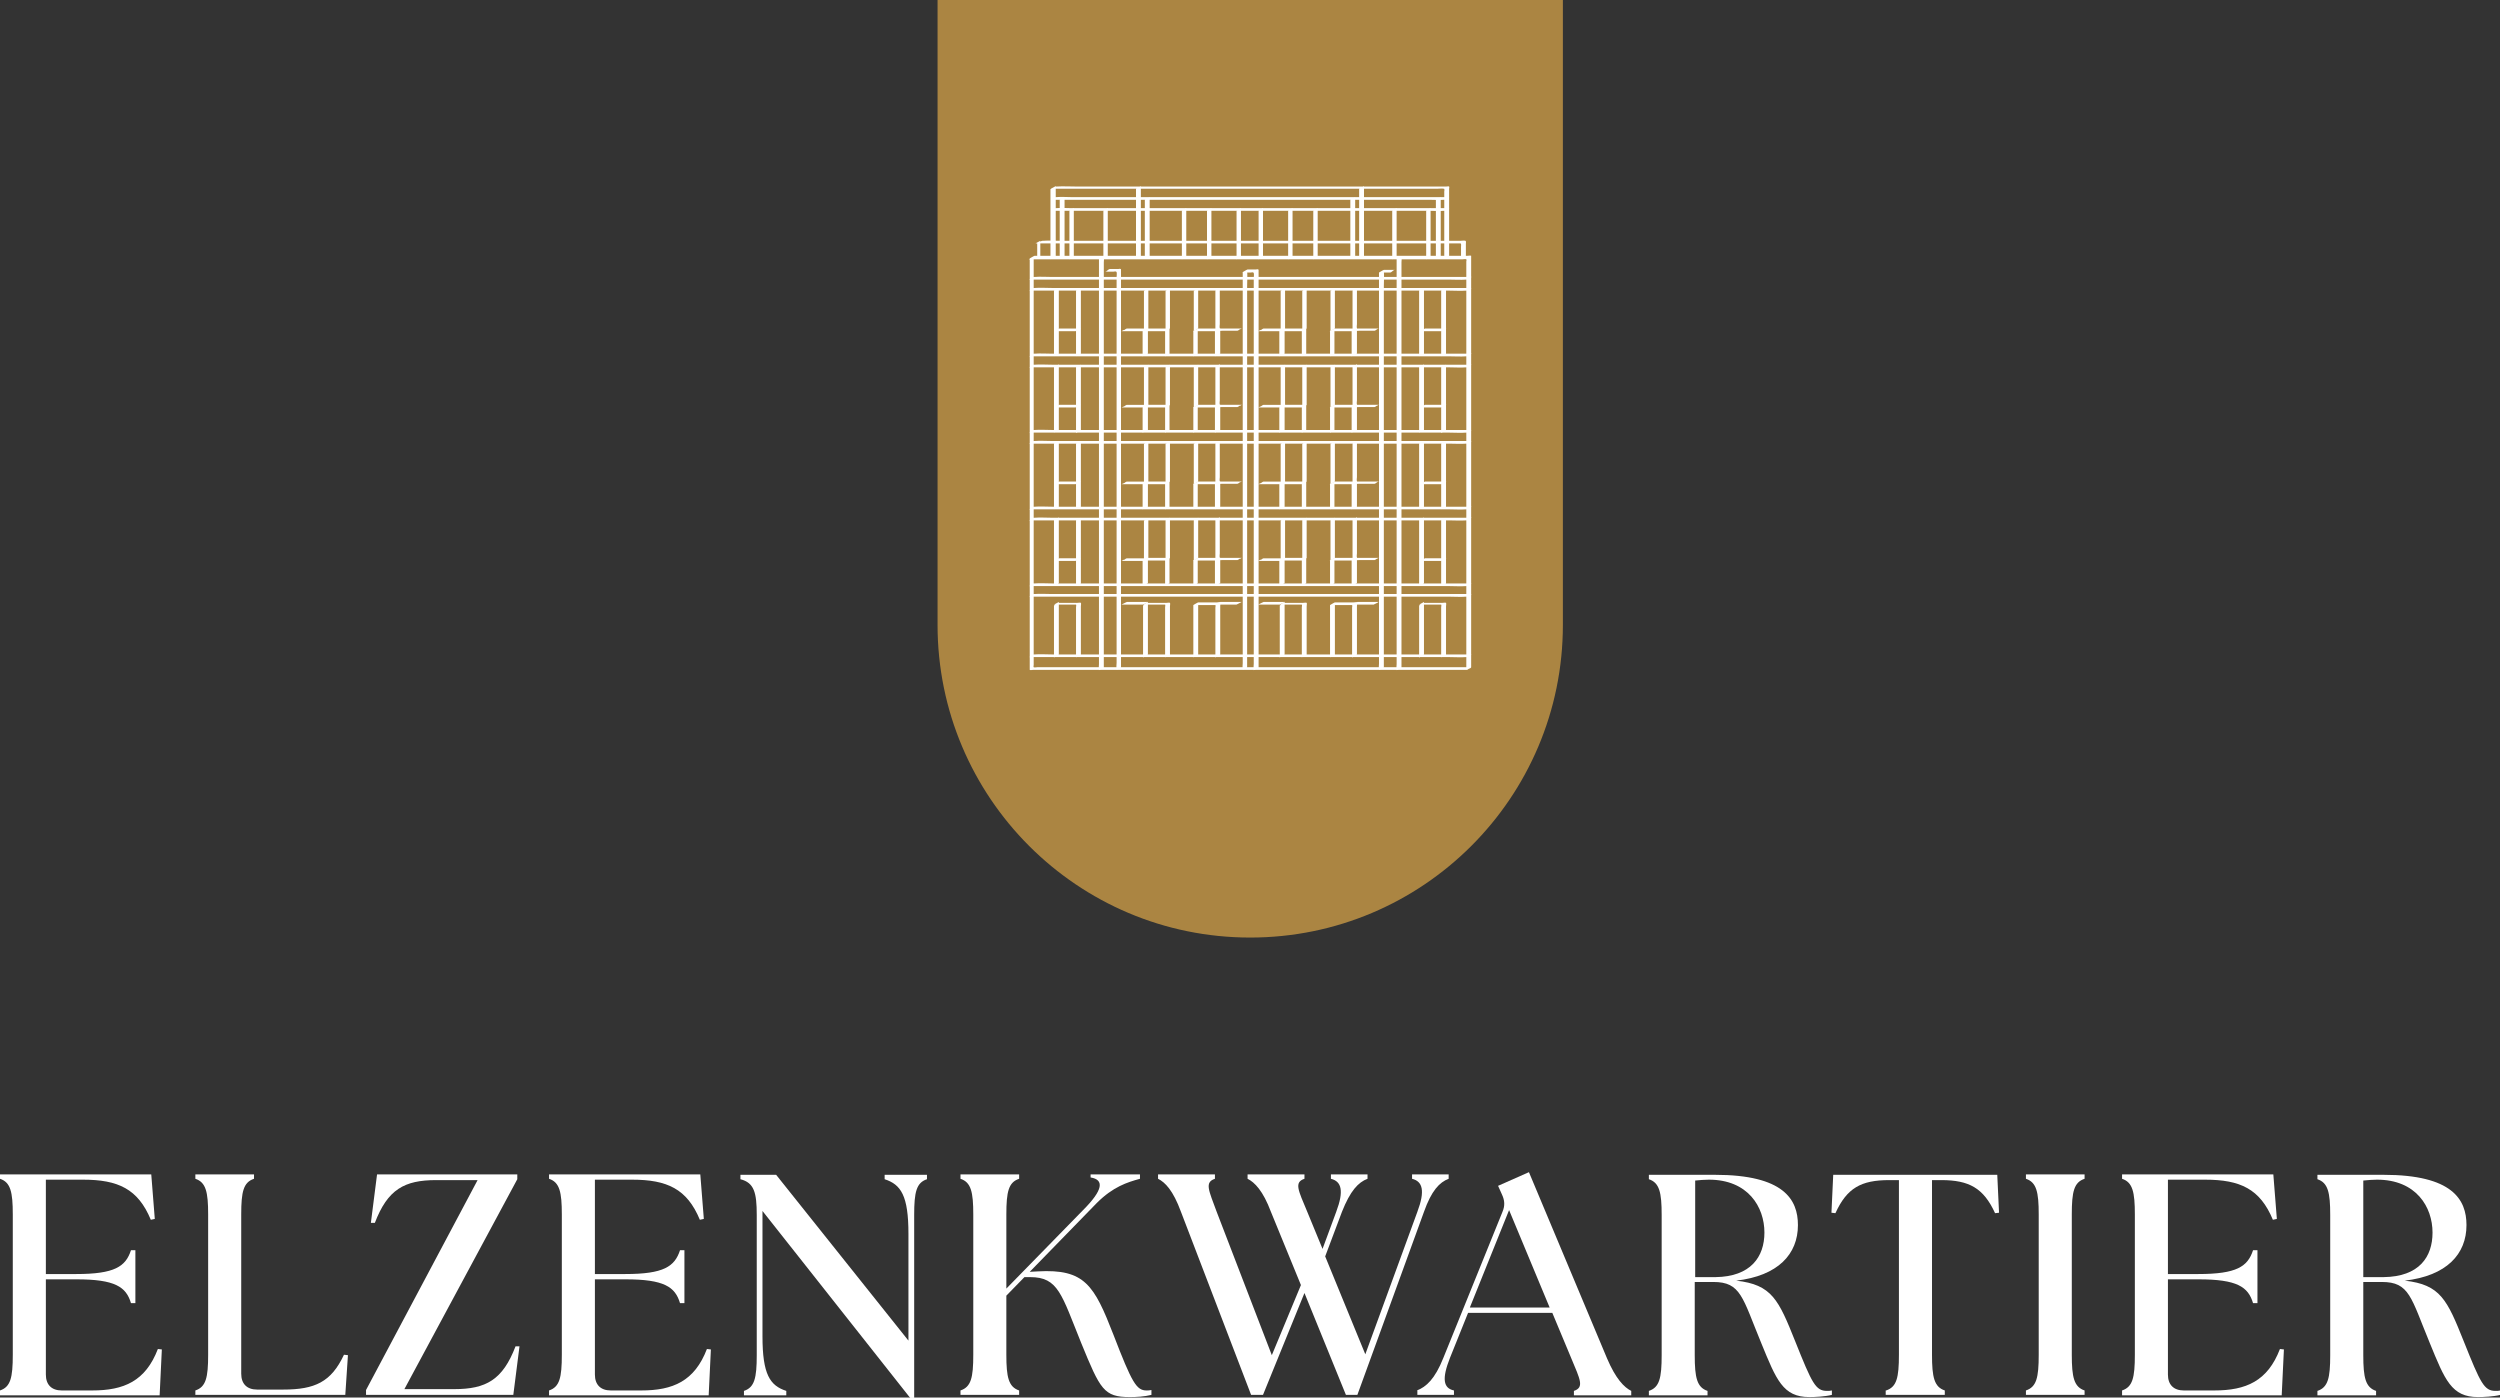
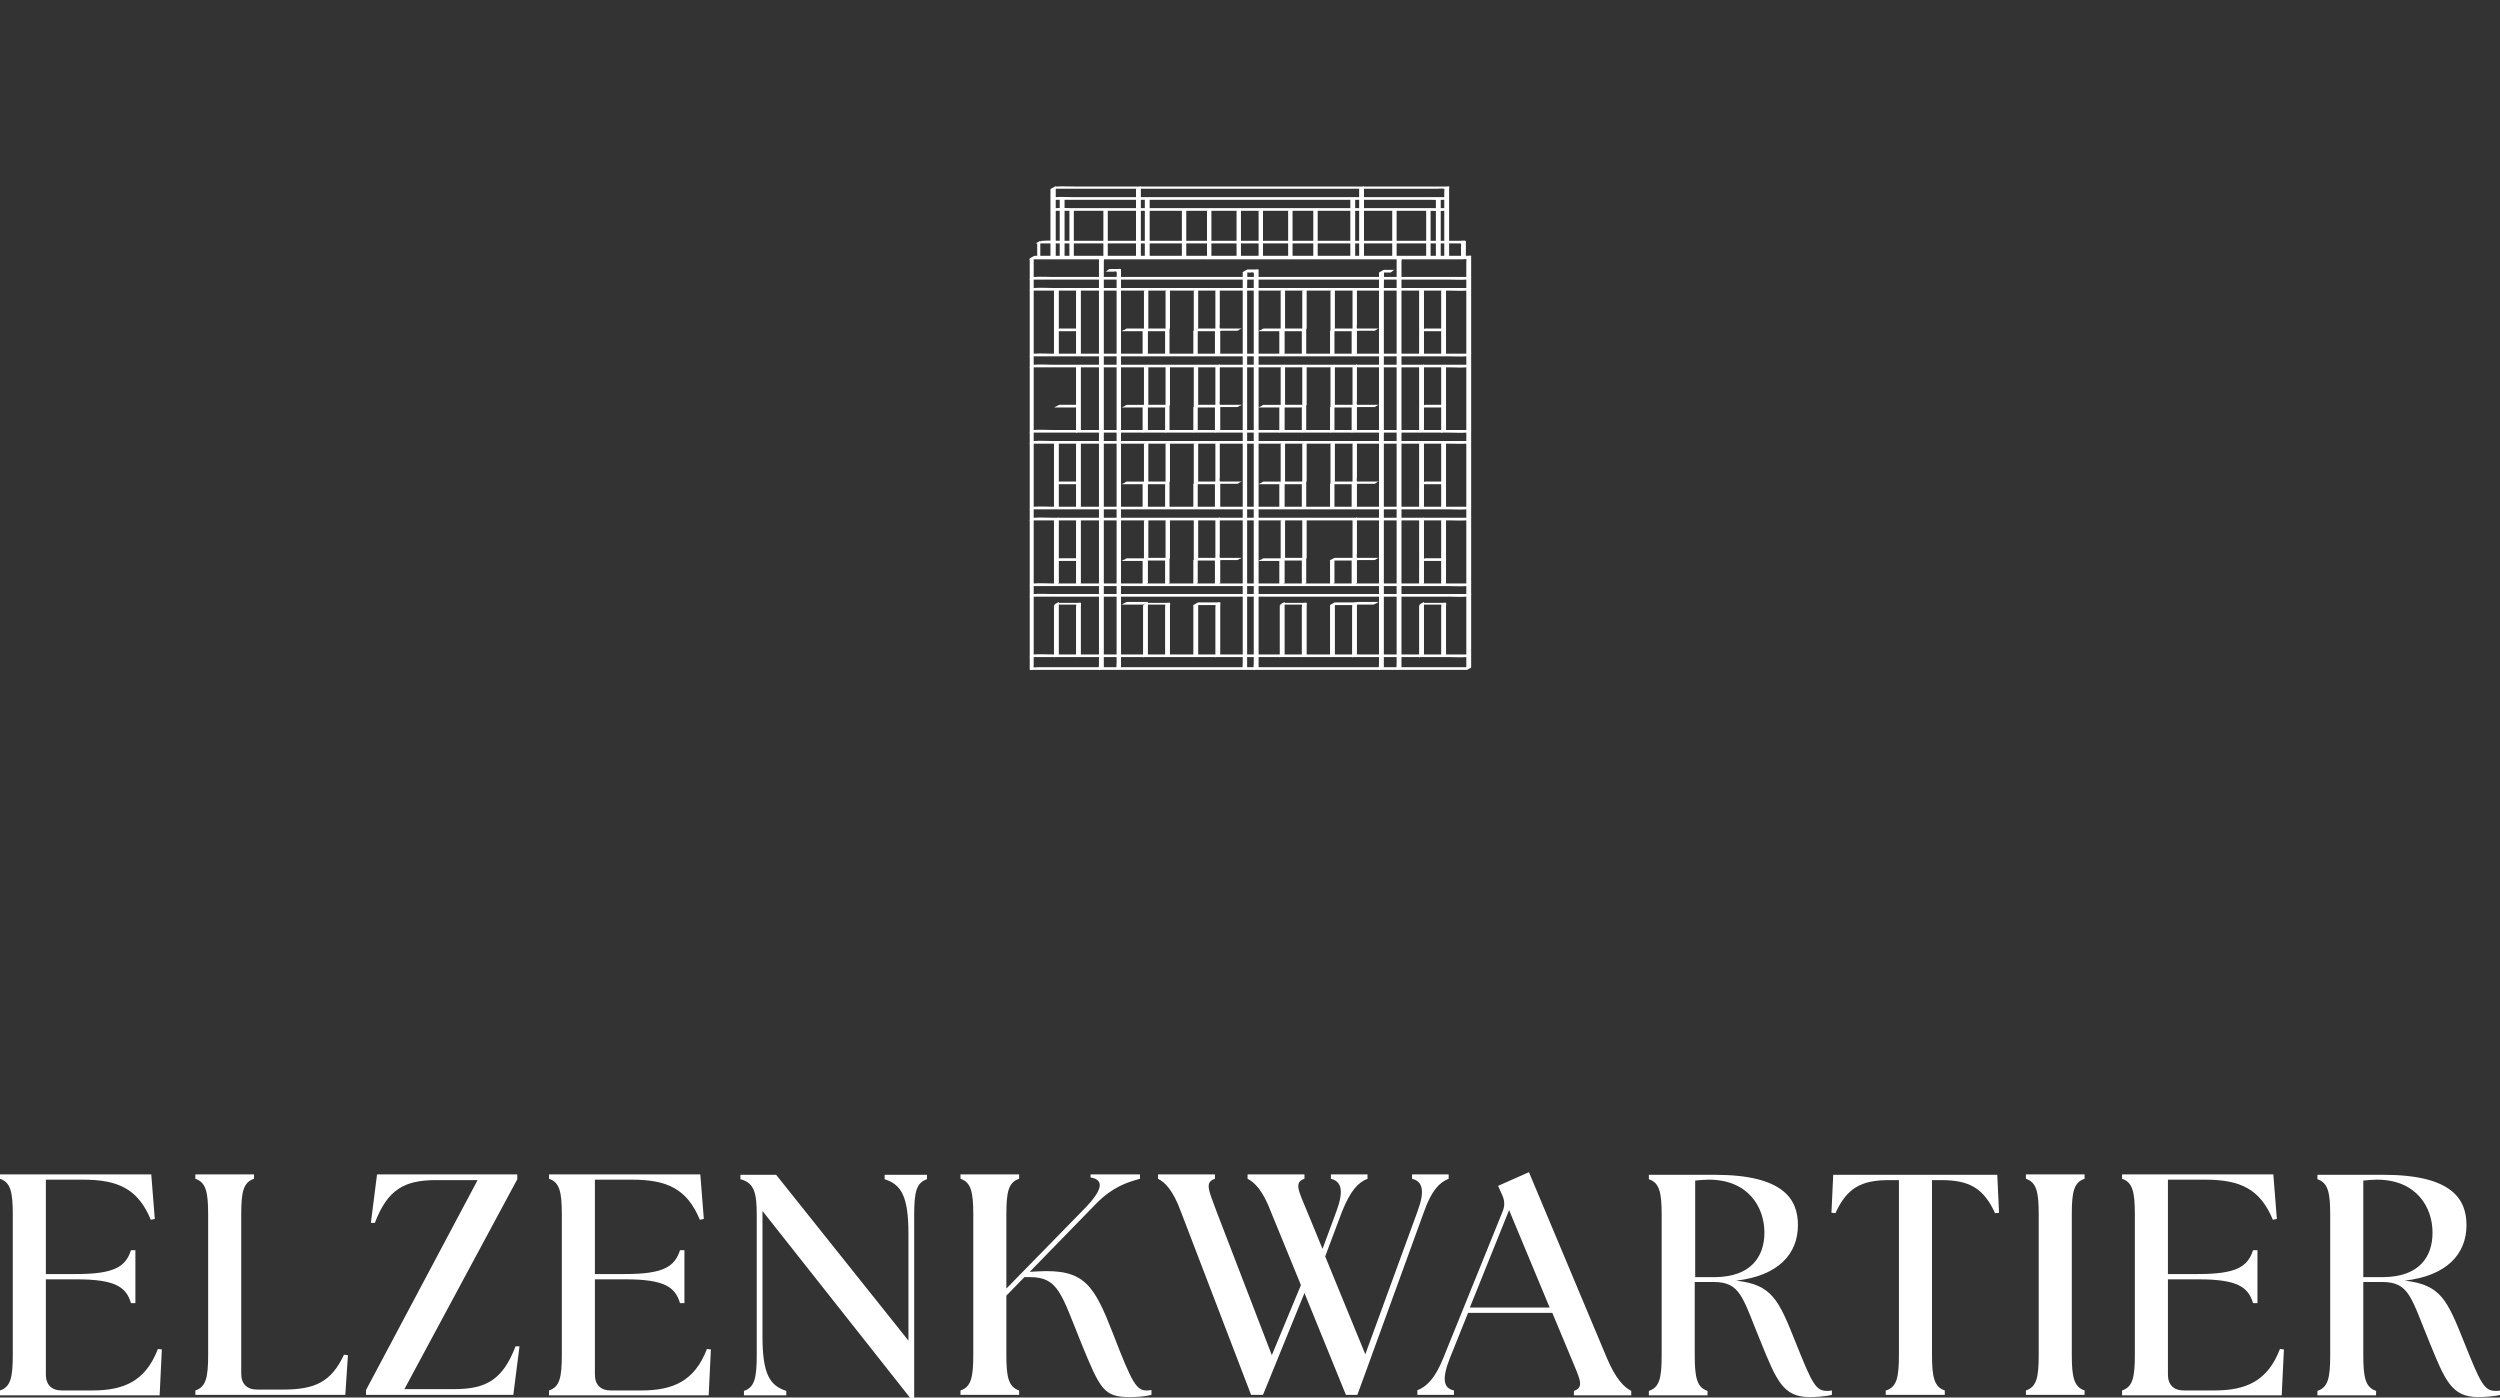
<svg xmlns="http://www.w3.org/2000/svg" version="1.1" id="Layer_1" x="0px" y="0px" viewBox="0 0 566.9 316.9" style="enable-background:new 0 0 566.9 316.9;" xml:space="preserve">
  <rect x="0" y="0" width="566.9" height="316.9" fill="#333333" stroke="none" />
  <style type="text/css">
	.st0{fill:#AB8542;}
	.st1{fill:#FFFFFF;}
</style>
-   <path class="st0" d="M212.6,0v141.7c0,39.1,31.7,70.9,70.9,70.9c39.1,0,70.9-31.7,70.9-70.9V0H212.6z" />
  <g>
    <path class="st1" d="M333.6,151.3c-0.8,0-1.7,0-2.5,0c-2.3,0-4.5,0-6.8,0c-3.4,0-6.8,0-10.2,0c-4.2,0-8.3,0-12.5,0   c-4.6,0-9.1,0-13.7,0c-4.7,0-9.4,0-14.1,0c-4.4,0-8.9,0-13.3,0c-3.8,0-7.7,0-11.5,0c-2.9,0-5.9,0-8.8,0c-1.7,0-3.3,0-5,0   c-0.1,0-0.7,0.1-0.8,0c-0.1-0.1,0-0.5,0-0.5c0-1.6,0-3.2,0-4.8c0-2.9,0-5.9,0-8.8c0-3.9,0-7.8,0-11.7c0-4.5,0-8.9,0-13.4   c0-4.7,0-9.4,0-14.1c0-4.5,0-9,0-13.5c0-3.9,0-7.9,0-11.8c0-3,0-6,0-8.9c0-1.7,0-3.3,0-5c0-0.2,0-0.4,0-0.6   c-0.4,0.2-0.7,0.4-1.1,0.6c0.8,0,1.7,0,2.5,0c2.3,0,4.5,0,6.8,0c3.4,0,6.8,0,10.2,0c4.2,0,8.3,0,12.5,0c4.6,0,9.1,0,13.7,0   c4.7,0,9.4,0,14.1,0c4.4,0,8.9,0,13.3,0c3.8,0,7.7,0,11.5,0c2.9,0,5.9,0,8.8,0c1.7,0,3.3,0,5,0c0.1,0,0.7-0.1,0.8,0   c0.1,0.1,0,0.5,0,0.5c0,1.6,0,3.2,0,4.8c0,2.9,0,5.9,0,8.8c0,3.9,0,7.8,0,11.7c0,4.5,0,8.9,0,13.4c0,4.7,0,9.4,0,14.1   c0,4.5,0,9,0,13.5c0,3.9,0,7.9,0,11.8c0,3,0,6,0,8.9c0,1.7,0,3.3,0,5c0,0.2,0,0.4,0,0.6C332.5,151.8,333.6,151.6,333.6,151.3   c0-0.9,0-1.8,0-2.7c0-2.4,0-4.8,0-7.2c0-3.5,0-7.1,0-10.6c0-4.3,0-8.6,0-12.8c0-4.6,0-9.3,0-13.9c0-4.6,0-9.3,0-13.9   c0-4.2,0-8.5,0-12.7c0-3.4,0-6.9,0-10.3c0-2.3,0-4.6,0-6.9c0-0.6,0-1.2,0-1.8c0-0.1,0-0.4,0-0.5c-0.1-0.1-0.7,0-0.8,0   c-0.7,0-1.3,0-2,0c-2.4,0-4.7,0-7.1,0c-3.4,0-6.9,0-10.3,0c-4.2,0-8.4,0-12.6,0c-4.6,0-9.2,0-13.8,0c-4.7,0-9.4,0-14,0   c-4.4,0-8.8,0-13.2,0c-3.8,0-7.6,0-11.4,0c-2.8,0-5.7,0-8.5,0c-1.6,0-3.2,0-4.7,0c-0.2,0-0.4,0-0.6,0c-0.1,0-1.1,0.6-1.1,0.6   c0,0.9,0,1.8,0,2.7c0,2.4,0,4.8,0,7.2c0,3.5,0,7.1,0,10.6c0,4.3,0,8.6,0,12.8c0,4.6,0,9.3,0,13.9c0,4.6,0,9.3,0,13.9   c0,4.2,0,8.5,0,12.7c0,3.4,0,6.9,0,10.3c0,2.3,0,4.6,0,6.9c0,0.6,0,1.2,0,1.8c0,0.1,0,0.4,0,0.5c0.1,0.1,0.7,0,0.8,0   c0.7,0,1.3,0,2,0c2.4,0,4.7,0,7.1,0c3.4,0,6.9,0,10.3,0c4.2,0,8.4,0,12.6,0c4.6,0,9.2,0,13.8,0c4.7,0,9.4,0,14,0   c4.4,0,8.8,0,13.2,0c3.8,0,7.6,0,11.4,0c2.8,0,5.7,0,8.5,0c1.6,0,3.2,0,4.7,0c0.2,0,0.4,0,0.6,0C332.9,152,333.3,151.3,333.6,151.3   z" />
    <path class="st1" d="M239.4,58.1c0-4.6,0-9.3,0-13.9c0-0.7,0-1.3,0-2c-0.4,0.2-0.7,0.4-1.1,0.6c1.1,0,2.2,0,3.3,0   c2.9,0,5.8,0,8.7,0c4.2,0,8.4,0,12.6,0c4.9,0,9.8,0,14.7,0c5.1,0,10.2,0,15.3,0c4.8,0,9.5,0,14.3,0c3.8,0,7.7,0,11.5,0   c2.4,0,4.8,0,7.2,0c0.4,0,1.1-0.1,1.5,0c0.1,0,0.1,0,0.1,0.1c0.1,0.1,0,0.4,0,0.5c0,0.3,0,0.7,0,1c0,4.4,0,8.8,0,13.2   c0,0.4,0,0.7,0,1.1c0-0.2,1.1-0.4,1.1-0.6c0-3.8,0-7.6,0-11.3c0-1,0-2,0-3c0-0.3,0-0.7,0-1c0-0.1,0.1-0.4,0-0.5   c-0.1-0.1-0.5,0-0.7,0c-2,0-4,0-5.9,0c-3.5,0-7.1,0-10.6,0c-4.6,0-9.2,0-13.8,0c-5.1,0-10.2,0-15.2,0c-5,0-10,0-15,0   c-4.4,0-8.8,0-13.3,0c-3.3,0-6.5,0-9.8,0c-1.6,0-3.2-0.1-4.8,0c-0.1,0-0.1,0-0.2,0c-0.1,0-1.1,0.6-1.1,0.6c0,4.6,0,9.3,0,13.9   c0,0.7,0,1.3,0,2C238.3,58.5,239.4,58.3,239.4,58.1L239.4,58.1z" />
    <path class="st1" d="M235.9,58.1c0-1.2,0-2.3,0-3.5c-0.4,0.2-0.7,0.4-1.1,0.6c0.9,0,1.8,0,2.8,0c2.5,0,5,0,7.5,0c3.7,0,7.3,0,11,0   c4.4,0,8.9,0,13.3,0c4.8,0,9.6,0,14.4,0c4.8,0,9.6,0,14.4,0c4.4,0,8.7,0,13.1,0c3.6,0,7.1,0,10.7,0c2.3,0,4.6,0,7,0   c0.6,0,1.2,0,1.8,0c0.1,0,0.3,0,0.4,0c0.2,0.1,0.1,0.6,0.1,0.8c0,0.9,0,1.8,0,2.6c0-0.2,1.1-0.4,1.1-0.6c0-0.9,0-1.8,0-2.7   c0-0.2,0.1-0.6-0.1-0.7c-0.2-0.1-0.9,0-1.1,0c-2,0-4,0-5.9,0c-3.3,0-6.6,0-9.8,0c-4.2,0-8.4,0-12.6,0c-4.7,0-9.4,0-14.1,0   c-4.8,0-9.7,0-14.5,0c-4.6,0-9.1,0-13.7,0c-3.9,0-7.8,0-11.7,0c-2.8,0-5.6,0-8.4,0c-1.3,0-2.7-0.1-4,0c-0.1,0-0.1,0-0.2,0   c-0.1,0-1.1,0.6-1.1,0.6c0,1.2,0,2.3,0,3.5C234.8,58.5,235.9,58.3,235.9,58.1L235.9,58.1z" />
    <path class="st1" d="M238.3,45.3c0.8,0,1.6,0,2.4,0c2.2,0,4.3,0,6.5,0c3.2,0,6.4,0,9.6,0c3.9,0,7.8,0,11.7,0c4.3,0,8.5,0,12.8,0   c4.3,0,8.7,0,13,0c4,0,8,0,12.1,0c3.4,0,6.8,0,10.2,0c2.5,0,4.9,0,7.4,0c1.1,0,2.3,0.1,3.5,0c0,0,0.1,0,0.1,0   c0.4,0,0.7-0.6,1.1-0.6c-0.8,0-1.6,0-2.4,0c-2.2,0-4.3,0-6.5,0c-3.2,0-6.4,0-9.6,0c-3.9,0-7.8,0-11.7,0c-4.3,0-8.5,0-12.8,0   c-4.3,0-8.7,0-13,0c-4,0-8,0-12.1,0c-3.4,0-6.8,0-10.2,0c-2.5,0-4.9,0-7.4,0c-1.1,0-2.3-0.1-3.5,0c0,0-0.1,0-0.1,0   C239,44.7,238.6,45.3,238.3,45.3L238.3,45.3z" />
    <path class="st1" d="M238.3,47.8c0.8,0,1.6,0,2.4,0c2.2,0,4.3,0,6.5,0c3.2,0,6.4,0,9.6,0c3.9,0,7.8,0,11.7,0c4.3,0,8.5,0,12.8,0   c4.3,0,8.7,0,13,0c4,0,8,0,12.1,0c3.4,0,6.8,0,10.2,0c2.5,0,4.9,0,7.4,0c1.1,0,2.3,0.1,3.5,0c0,0,0.1,0,0.1,0   c0.4,0,0.7-0.6,1.1-0.6c-0.8,0-1.6,0-2.4,0c-2.2,0-4.3,0-6.5,0c-3.2,0-6.4,0-9.6,0c-3.9,0-7.8,0-11.7,0c-4.3,0-8.5,0-12.8,0   c-4.3,0-8.7,0-13,0c-4,0-8,0-12.1,0c-3.4,0-6.8,0-10.2,0c-2.5,0-4.9,0-7.4,0c-1.1,0-2.3-0.1-3.5,0c0,0-0.1,0-0.1,0   C239,47.2,238.6,47.8,238.3,47.8L238.3,47.8z" />
    <g>
      <path class="st1" d="M233.3,63.4c0.9,0,1.8,0,2.7,0c2.4,0,4.8,0,7.2,0c3.6,0,7.1,0,10.7,0c4.3,0,8.7,0,13,0c4.8,0,9.5,0,14.3,0    c4.8,0,9.6,0,14.4,0c4.5,0,9,0,13.5,0c3.8,0,7.5,0,11.3,0c2.7,0,5.5,0,8.2,0c1.3,0,2.6,0.1,3.9,0c0.1,0,0.1,0,0.2,0    c0.4,0,0.7-0.6,1.1-0.6c-0.9,0-1.8,0-2.7,0c-2.4,0-4.8,0-7.2,0c-3.6,0-7.1,0-10.7,0c-4.3,0-8.7,0-13,0c-4.8,0-9.5,0-14.3,0    c-4.8,0-9.6,0-14.4,0c-4.5,0-9,0-13.5,0c-3.8,0-7.5,0-11.3,0c-2.7,0-5.5,0-8.2,0c-1.3,0-2.6-0.1-3.9,0c-0.1,0-0.1,0-0.2,0    C234,62.8,233.7,63.4,233.3,63.4L233.3,63.4z" />
      <path class="st1" d="M233.3,65.9c0.9,0,1.8,0,2.7,0c2.4,0,4.8,0,7.2,0c3.6,0,7.1,0,10.7,0c4.3,0,8.7,0,13,0c4.8,0,9.5,0,14.3,0    c4.8,0,9.6,0,14.4,0c4.5,0,9,0,13.5,0c3.8,0,7.5,0,11.3,0c2.7,0,5.5,0,8.2,0c1.3,0,2.6,0.1,3.9,0c0.1,0,0.1,0,0.2,0    c0.4,0,0.7-0.6,1.1-0.6c-0.9,0-1.8,0-2.7,0c-2.4,0-4.8,0-7.2,0c-3.6,0-7.1,0-10.7,0c-4.3,0-8.7,0-13,0c-4.8,0-9.5,0-14.3,0    c-4.8,0-9.6,0-14.4,0c-4.5,0-9,0-13.5,0c-3.8,0-7.5,0-11.3,0c-2.7,0-5.5,0-8.2,0c-1.3,0-2.6-0.1-3.9,0c-0.1,0-0.1,0-0.2,0    C234,65.3,233.7,65.9,233.3,65.9L233.3,65.9z" />
    </g>
    <g>
      <path class="st1" d="M233.3,80.8c0.9,0,1.8,0,2.7,0c2.4,0,4.8,0,7.2,0c3.6,0,7.1,0,10.7,0c4.3,0,8.7,0,13,0c4.8,0,9.5,0,14.3,0    c4.8,0,9.6,0,14.4,0c4.5,0,9,0,13.5,0c3.8,0,7.5,0,11.3,0c2.7,0,5.5,0,8.2,0c1.3,0,2.6,0.1,3.9,0c0.1,0,0.1,0,0.2,0    c0.4,0,0.7-0.6,1.1-0.6c-0.9,0-1.8,0-2.7,0c-2.4,0-4.8,0-7.2,0c-3.6,0-7.1,0-10.7,0c-4.3,0-8.7,0-13,0c-4.8,0-9.5,0-14.3,0    c-4.8,0-9.6,0-14.4,0c-4.5,0-9,0-13.5,0c-3.8,0-7.5,0-11.3,0c-2.7,0-5.5,0-8.2,0c-1.3,0-2.6-0.1-3.9,0c-0.1,0-0.1,0-0.2,0    C234,80.2,233.7,80.8,233.3,80.8L233.3,80.8z" />
      <path class="st1" d="M233.3,83.3c0.9,0,1.8,0,2.7,0c2.4,0,4.8,0,7.2,0c3.6,0,7.1,0,10.7,0c4.3,0,8.7,0,13,0c4.8,0,9.5,0,14.3,0    c4.8,0,9.6,0,14.4,0c4.5,0,9,0,13.5,0c3.8,0,7.5,0,11.3,0c2.7,0,5.5,0,8.2,0c1.3,0,2.6,0.1,3.9,0c0.1,0,0.1,0,0.2,0    c0.4,0,0.7-0.6,1.1-0.6c-0.9,0-1.8,0-2.7,0c-2.4,0-4.8,0-7.2,0c-3.6,0-7.1,0-10.7,0c-4.3,0-8.7,0-13,0c-4.8,0-9.5,0-14.3,0    c-4.8,0-9.6,0-14.4,0c-4.5,0-9,0-13.5,0c-3.8,0-7.5,0-11.3,0c-2.7,0-5.5,0-8.2,0c-1.3,0-2.6-0.1-3.9,0c-0.1,0-0.1,0-0.2,0    C234,82.6,233.7,83.3,233.3,83.3L233.3,83.3z" />
    </g>
    <g>
      <path class="st1" d="M233.3,98.1c0.9,0,1.8,0,2.7,0c2.4,0,4.8,0,7.2,0c3.6,0,7.1,0,10.7,0c4.3,0,8.7,0,13,0c4.8,0,9.5,0,14.3,0    c4.8,0,9.6,0,14.4,0c4.5,0,9,0,13.5,0c3.8,0,7.5,0,11.3,0c2.7,0,5.5,0,8.2,0c1.3,0,2.6,0.1,3.9,0c0.1,0,0.1,0,0.2,0    c0.4,0,0.7-0.6,1.1-0.6c-0.9,0-1.8,0-2.7,0c-2.4,0-4.8,0-7.2,0c-3.6,0-7.1,0-10.7,0c-4.3,0-8.7,0-13,0c-4.8,0-9.5,0-14.3,0    c-4.8,0-9.6,0-14.4,0c-4.5,0-9,0-13.5,0c-3.8,0-7.5,0-11.3,0c-2.7,0-5.5,0-8.2,0c-1.3,0-2.6-0.1-3.9,0c-0.1,0-0.1,0-0.2,0    C234,97.5,233.7,98.1,233.3,98.1L233.3,98.1z" />
      <path class="st1" d="M233.3,100.6c0.9,0,1.8,0,2.7,0c2.4,0,4.8,0,7.2,0c3.6,0,7.1,0,10.7,0c4.3,0,8.7,0,13,0c4.8,0,9.5,0,14.3,0    c4.8,0,9.6,0,14.4,0c4.5,0,9,0,13.5,0c3.8,0,7.5,0,11.3,0c2.7,0,5.5,0,8.2,0c1.3,0,2.6,0.1,3.9,0c0.1,0,0.1,0,0.2,0    c0.4,0,0.7-0.6,1.1-0.6c-0.9,0-1.8,0-2.7,0c-2.4,0-4.8,0-7.2,0c-3.6,0-7.1,0-10.7,0c-4.3,0-8.7,0-13,0c-4.8,0-9.5,0-14.3,0    c-4.8,0-9.6,0-14.4,0c-4.5,0-9,0-13.5,0c-3.8,0-7.5,0-11.3,0c-2.7,0-5.5,0-8.2,0c-1.3,0-2.6-0.1-3.9,0c-0.1,0-0.1,0-0.2,0    C234,100,233.7,100.6,233.3,100.6L233.3,100.6z" />
    </g>
    <g>
      <path class="st1" d="M233.3,115.5c0.9,0,1.8,0,2.7,0c2.4,0,4.8,0,7.2,0c3.6,0,7.1,0,10.7,0c4.3,0,8.7,0,13,0c4.8,0,9.5,0,14.3,0    c4.8,0,9.6,0,14.4,0c4.5,0,9,0,13.5,0c3.8,0,7.5,0,11.3,0c2.7,0,5.5,0,8.2,0c1.3,0,2.6,0.1,3.9,0c0.1,0,0.1,0,0.2,0    c0.4,0,0.7-0.6,1.1-0.6c-0.9,0-1.8,0-2.7,0c-2.4,0-4.8,0-7.2,0c-3.6,0-7.1,0-10.7,0c-4.3,0-8.7,0-13,0c-4.8,0-9.5,0-14.3,0    c-4.8,0-9.6,0-14.4,0c-4.5,0-9,0-13.5,0c-3.8,0-7.5,0-11.3,0c-2.7,0-5.5,0-8.2,0c-1.3,0-2.6-0.1-3.9,0c-0.1,0-0.1,0-0.2,0    C234,114.9,233.7,115.5,233.3,115.5L233.3,115.5z" />
      <path class="st1" d="M233.3,118c0.9,0,1.8,0,2.7,0c2.4,0,4.8,0,7.2,0c3.6,0,7.1,0,10.7,0c4.3,0,8.7,0,13,0c4.8,0,9.5,0,14.3,0    c4.8,0,9.6,0,14.4,0c4.5,0,9,0,13.5,0c3.8,0,7.5,0,11.3,0c2.7,0,5.5,0,8.2,0c1.3,0,2.6,0.1,3.9,0c0.1,0,0.1,0,0.2,0    c0.4,0,0.7-0.6,1.1-0.6c-0.9,0-1.8,0-2.7,0c-2.4,0-4.8,0-7.2,0c-3.6,0-7.1,0-10.7,0c-4.3,0-8.7,0-13,0c-4.8,0-9.5,0-14.3,0    c-4.8,0-9.6,0-14.4,0c-4.5,0-9,0-13.5,0c-3.8,0-7.5,0-11.3,0c-2.7,0-5.5,0-8.2,0c-1.3,0-2.6-0.1-3.9,0c-0.1,0-0.1,0-0.2,0    C234,117.4,233.7,118,233.3,118L233.3,118z" />
    </g>
    <g>
      <path class="st1" d="M233.3,132.9c0.9,0,1.8,0,2.7,0c2.4,0,4.8,0,7.2,0c3.6,0,7.1,0,10.7,0c4.3,0,8.7,0,13,0c4.8,0,9.5,0,14.3,0    c4.8,0,9.6,0,14.4,0c4.5,0,9,0,13.5,0c3.8,0,7.5,0,11.3,0c2.7,0,5.5,0,8.2,0c1.3,0,2.6,0.1,3.9,0c0.1,0,0.1,0,0.2,0    c0.4,0,0.7-0.6,1.1-0.6c-0.9,0-1.8,0-2.7,0c-2.4,0-4.8,0-7.2,0c-3.6,0-7.1,0-10.7,0c-4.3,0-8.7,0-13,0c-4.8,0-9.5,0-14.3,0    c-4.8,0-9.6,0-14.4,0c-4.5,0-9,0-13.5,0c-3.8,0-7.5,0-11.3,0c-2.7,0-5.5,0-8.2,0c-1.3,0-2.6-0.1-3.9,0c-0.1,0-0.1,0-0.2,0    C234,132.2,233.7,132.9,233.3,132.9L233.3,132.9z" />
      <path class="st1" d="M233.3,135.3c0.9,0,1.8,0,2.7,0c2.4,0,4.8,0,7.2,0c3.6,0,7.1,0,10.7,0c4.3,0,8.7,0,13,0c4.8,0,9.5,0,14.3,0    c4.8,0,9.6,0,14.4,0c4.5,0,9,0,13.5,0c3.8,0,7.5,0,11.3,0c2.7,0,5.5,0,8.2,0c1.3,0,2.6,0.1,3.9,0c0.1,0,0.1,0,0.2,0    c0.4,0,0.7-0.6,1.1-0.6c-0.9,0-1.8,0-2.7,0c-2.4,0-4.8,0-7.2,0c-3.6,0-7.1,0-10.7,0c-4.3,0-8.7,0-13,0c-4.8,0-9.5,0-14.3,0    c-4.8,0-9.6,0-14.4,0c-4.5,0-9,0-13.5,0c-3.8,0-7.5,0-11.3,0c-2.7,0-5.5,0-8.2,0c-1.3,0-2.6-0.1-3.9,0c-0.1,0-0.1,0-0.2,0    C234,134.7,233.7,135.3,233.3,135.3L233.3,135.3z" />
    </g>
    <path class="st1" d="M233.3,149c0.9,0,1.8,0,2.7,0c2.4,0,4.8,0,7.2,0c3.6,0,7.1,0,10.7,0c4.3,0,8.7,0,13,0c4.8,0,9.5,0,14.3,0   c4.8,0,9.6,0,14.4,0c4.5,0,9,0,13.5,0c3.8,0,7.5,0,11.3,0c2.7,0,5.5,0,8.2,0c1.3,0,2.6,0.1,3.9,0c0.1,0,0.1,0,0.2,0   c0.4,0,0.7-0.6,1.1-0.6c-0.9,0-1.8,0-2.7,0c-2.4,0-4.8,0-7.2,0c-3.6,0-7.1,0-10.7,0c-4.3,0-8.7,0-13,0c-4.8,0-9.5,0-14.3,0   c-4.8,0-9.6,0-14.4,0c-4.5,0-9,0-13.5,0c-3.8,0-7.5,0-11.3,0c-2.7,0-5.5,0-8.2,0c-1.3,0-2.6-0.1-3.9,0c-0.1,0-0.1,0-0.2,0   C234,148.4,233.7,149,233.3,149L233.3,149z" />
    <path class="st1" d="M249.2,58.7c0,0.8,0,1.7,0,2.5c0,2.3,0,4.5,0,6.8c0,3.3,0,6.7,0,10c0,4.1,0,8.2,0,12.3c0,4.5,0,8.9,0,13.4   c0,4.5,0,9,0,13.6c0,4.2,0,8.4,0,12.6c0,3.5,0,7.1,0,10.6c0,2.6,0,5.1,0,7.7c0,0.8,0,1.6,0,2.4c0,0.4-0.1,0.9,0,1.2   c0,0,0,0.1,0,0.2c0-0.2,1.1-0.4,1.1-0.6c0-0.8,0-1.7,0-2.5c0-2.3,0-4.5,0-6.8c0-3.3,0-6.7,0-10c0-4.1,0-8.2,0-12.3   c0-4.5,0-8.9,0-13.4c0-4.5,0-9,0-13.6c0-4.2,0-8.4,0-12.6c0-3.5,0-7.1,0-10.6c0-2.6,0-5.1,0-7.7c0-0.8,0-1.6,0-2.4   c0-0.4,0.1-0.9,0-1.2c0,0,0-0.1,0-0.2C250.3,58.3,249.2,58.5,249.2,58.7L249.2,58.7z" />
    <path class="st1" d="M316.7,58.7c0,0.8,0,1.7,0,2.5c0,2.3,0,4.5,0,6.8c0,3.3,0,6.7,0,10c0,4.1,0,8.2,0,12.3c0,4.5,0,8.9,0,13.4   c0,4.5,0,9,0,13.6c0,4.2,0,8.4,0,12.6c0,3.5,0,7.1,0,10.6c0,2.6,0,5.1,0,7.7c0,0.8,0,1.6,0,2.4c0,0.4-0.1,0.9,0,1.2   c0,0,0,0.1,0,0.2c0-0.2,1.1-0.4,1.1-0.6c0-0.8,0-1.7,0-2.5c0-2.3,0-4.5,0-6.8c0-3.3,0-6.7,0-10c0-4.1,0-8.2,0-12.3   c0-4.5,0-8.9,0-13.4c0-4.5,0-9,0-13.6c0-4.2,0-8.4,0-12.6c0-3.5,0-7.1,0-10.6c0-2.6,0-5.1,0-7.7c0-0.8,0-1.6,0-2.4   c0-0.4,0.1-0.9,0-1.2c0,0,0-0.1,0-0.2C317.7,58.3,316.7,58.5,316.7,58.7L316.7,58.7z" />
    <path class="st1" d="M313.8,151.3c0-0.8,0-1.6,0-2.4c0-2.2,0-4.4,0-6.5c0-3.2,0-6.5,0-9.7c0-3.9,0-7.9,0-11.8c0-4.3,0-8.7,0-13   c0-4.4,0-8.8,0-13.1c0-4.1,0-8.1,0-12.2c0-3.4,0-6.9,0-10.3c0-2.5,0-5,0-7.4c0-1.2,0.1-2.4,0-3.5c0-0.1,0-0.1,0-0.2   c-0.4,0.2-0.7,0.4-1.1,0.6c0.8,0,1.7,0,2.5,0c0.4,0,0.7-0.6,1.1-0.6c-0.8,0-1.7,0-2.5,0c-0.1,0-1.1,0.6-1.1,0.6c0,0.8,0,1.6,0,2.4   c0,2.2,0,4.4,0,6.5c0,3.2,0,6.5,0,9.7c0,3.9,0,7.9,0,11.8c0,4.3,0,8.7,0,13c0,4.4,0,8.8,0,13.1c0,4.1,0,8.1,0,12.2   c0,3.4,0,6.9,0,10.3c0,2.5,0,5,0,7.4c0,0.8,0,1.5,0,2.3c0,0.4-0.1,0.9,0,1.2c0,0,0,0.1,0,0.2C312.7,151.8,313.8,151.6,313.8,151.3   L313.8,151.3z" />
    <path class="st1" d="M254.2,151.3c0-0.9,0-1.7,0-2.6c0-2.3,0-4.6,0-6.9c0-3.4,0-6.8,0-10.1c0-4.1,0-8.2,0-12.4c0-4.5,0-8.9,0-13.4   c0-4.5,0-9,0-13.4c0-4.1,0-8.2,0-12.3c0-3.4,0-6.7,0-10.1c0-2.3,0-4.5,0-6.8c0-0.6,0-1.2,0-1.8c0-0.1,0-0.3,0-0.4   c-0.1-0.2,0.1,0-0.1-0.1c-0.1-0.1-0.4,0-0.5,0c-0.3,0-0.5,0-0.8,0c-0.4,0-0.7,0-1.1,0c-0.4,0-0.7,0.6-1.1,0.6c0.4,0,0.7,0,1.1,0   c0.3,0,0.5,0,0.8,0c0.1,0,0.5-0.1,0.6,0c0.1,0.1,0,0,0.1,0.1c0.1,0.3,0,0.9,0,1.2c0,1.9,0,3.9,0,5.8c0,3.1,0,6.2,0,9.3   c0,4,0,7.9,0,11.9c0,4.4,0,8.8,0,13.2c0,4.5,0,9,0,13.5c0,4.2,0,8.4,0,12.7c0,3.6,0,7.2,0,10.8c0,2.6,0,5.2,0,7.8   c0,0.8,0,1.6,0,2.4c0,0.4-0.1,0.9,0,1.3c0,0,0,0.1,0,0.2C253.2,151.8,254.2,151.6,254.2,151.3L254.2,151.3z" />
    <path class="st1" d="M282.8,151.3c0-0.8,0-1.6,0-2.4c0-2.2,0-4.4,0-6.5c0-3.2,0-6.5,0-9.7c0-3.9,0-7.9,0-11.8c0-4.3,0-8.7,0-13   c0-4.4,0-8.8,0-13.1c0-4.1,0-8.1,0-12.2c0-3.4,0-6.9,0-10.3c0-2.5,0-5,0-7.4c0-1.2,0.1-2.4,0-3.5c0-0.1,0-0.1,0-0.2   c-0.4,0.2-0.7,0.4-1.1,0.6c0.4,0,0.7,0,1.1,0c0.3,0,0.5,0,0.8,0c0.1,0,0.5-0.1,0.6,0c0.1,0.1,0,0,0.1,0.1c0.1,0.3,0,0.9,0,1.2   c0,1.9,0,3.9,0,5.8c0,3.1,0,6.2,0,9.3c0,4,0,7.9,0,11.9c0,4.4,0,8.8,0,13.2c0,4.5,0,9,0,13.5c0,4.2,0,8.4,0,12.7   c0,3.6,0,7.2,0,10.8c0,2.6,0,5.2,0,7.8c0,0.8,0,1.6,0,2.4c0,0.4-0.1,0.9,0,1.3c0,0,0,0.1,0,0.2c0-0.2,1.1-0.4,1.1-0.6   c0-0.9,0-1.7,0-2.6c0-2.3,0-4.6,0-6.9c0-3.4,0-6.8,0-10.1c0-4.1,0-8.2,0-12.4c0-4.5,0-8.9,0-13.4c0-4.5,0-9,0-13.4   c0-4.1,0-8.2,0-12.3c0-3.4,0-6.7,0-10.1c0-2.3,0-4.5,0-6.8c0-0.6,0-1.2,0-1.8c0-0.1,0-0.3,0-0.4c-0.1-0.2,0.1,0-0.1-0.1   c-0.1-0.1-0.4,0-0.5,0c-0.3,0-0.5,0-0.8,0c-0.4,0-0.7,0-1.1,0c-0.1,0-1.1,0.6-1.1,0.6c0,0.8,0,1.6,0,2.4c0,2.2,0,4.4,0,6.5   c0,3.2,0,6.5,0,9.7c0,3.9,0,7.9,0,11.8c0,4.3,0,8.7,0,13c0,4.4,0,8.8,0,13.1c0,4.1,0,8.1,0,12.2c0,3.4,0,6.9,0,10.3   c0,2.5,0,5,0,7.4c0,0.8,0,1.5,0,2.3c0,0.4-0.1,0.9,0,1.2c0,0,0,0.1,0,0.2C281.7,151.8,282.8,151.6,282.8,151.3L282.8,151.3z" />
    <path class="st1" d="M240.3,45.3c0,3.9,0,7.8,0,11.7c0,0.6,0,1.1,0,1.7c0-0.2,1.1-0.4,1.1-0.6c0-3.9,0-7.8,0-11.7   c0-0.6,0-1.1,0-1.7C241.3,44.9,240.3,45.1,240.3,45.3L240.3,45.3z" />
    <path class="st1" d="M242.5,47.8c0,3.2,0,6.4,0,9.6c0,0.5,0,0.9,0,1.4c0,0,0.5-0.3,0.5-0.3c0.1,0,0.5-0.2,0.5-0.3   c0-3.2,0-6.4,0-9.6c0-0.5,0-0.9,0-1.4c0,0-0.5,0.3-0.5,0.3C243,47.5,242.5,47.7,242.5,47.8L242.5,47.8z" />
    <path class="st1" d="M323.4,47.8c0,3.2,0,6.4,0,9.6c0,0.5,0,0.9,0,1.4c0,0,0.5-0.3,0.5-0.3c0.1,0,0.5-0.2,0.5-0.3   c0-3.2,0-6.4,0-9.6c0-0.5,0-0.9,0-1.4c0,0-0.5,0.3-0.5,0.3C323.8,47.5,323.4,47.7,323.4,47.8L323.4,47.8z" />
    <path class="st1" d="M250.2,47.8c0,3.2,0,6.4,0,9.6c0,0.5,0,0.9,0,1.4c0,0,0.5-0.3,0.5-0.3c0.1,0,0.5-0.2,0.5-0.3   c0-3.2,0-6.4,0-9.6c0-0.5,0-0.9,0-1.4c0,0-0.5,0.3-0.5,0.3C250.7,47.5,250.2,47.7,250.2,47.8L250.2,47.8z" />
    <path class="st1" d="M315.7,47.8c0,3.2,0,6.4,0,9.6c0,0.5,0,0.9,0,1.4c0,0,0.5-0.3,0.5-0.3c0.1,0,0.5-0.2,0.5-0.3   c0-3.2,0-6.4,0-9.6c0-0.5,0-0.9,0-1.4c0,0-0.5,0.3-0.5,0.3C316.1,47.5,315.7,47.7,315.7,47.8L315.7,47.8z" />
    <path class="st1" d="M280.4,47.8c0,3.2,0,6.4,0,9.6c0,0.5,0,0.9,0,1.4c0,0,0.5-0.3,0.5-0.3c0.1,0,0.5-0.2,0.5-0.3   c0-3.2,0-6.4,0-9.6c0-0.5,0-0.9,0-1.4c0,0-0.5,0.3-0.5,0.3C280.9,47.5,280.4,47.7,280.4,47.8L280.4,47.8z" />
    <path class="st1" d="M273.7,47.8c0,3.2,0,6.4,0,9.6c0,0.5,0,0.9,0,1.4c0,0,0.5-0.3,0.5-0.3c0.1,0,0.5-0.2,0.5-0.3   c0-3.2,0-6.4,0-9.6c0-0.5,0-0.9,0-1.4c0,0-0.5,0.3-0.5,0.3C274.2,47.5,273.7,47.7,273.7,47.8L273.7,47.8z" />
    <path class="st1" d="M268,47.8c0,3.2,0,6.4,0,9.6c0,0.5,0,0.9,0,1.4c0,0,0.5-0.3,0.5-0.3c0.1,0,0.5-0.2,0.5-0.3c0-3.2,0-6.4,0-9.6   c0-0.5,0-0.9,0-1.4c0,0-0.5,0.3-0.5,0.3C268.5,47.5,268,47.7,268,47.8L268,47.8z" />
    <path class="st1" d="M292.1,47.8c0,3.2,0,6.4,0,9.6c0,0.5,0,0.9,0,1.4c0,0,0.5-0.3,0.5-0.3c0.1,0,0.5-0.2,0.5-0.3   c0-3.2,0-6.4,0-9.6c0-0.5,0-0.9,0-1.4c0,0-0.5,0.3-0.5,0.3C292.6,47.5,292.1,47.7,292.1,47.8L292.1,47.8z" />
    <path class="st1" d="M297.8,47.8c0,3.2,0,6.4,0,9.6c0,0.5,0,0.9,0,1.4c0,0,0.5-0.3,0.5-0.3c0.1,0,0.5-0.2,0.5-0.3   c0-3.2,0-6.4,0-9.6c0-0.5,0-0.9,0-1.4c0,0-0.5,0.3-0.5,0.3C298.3,47.5,297.8,47.7,297.8,47.8L297.8,47.8z" />
    <path class="st1" d="M285.4,47.8c0,3.2,0,6.4,0,9.6c0,0.5,0,0.9,0,1.4c0,0,0.5-0.3,0.5-0.3c0.1,0,0.5-0.2,0.5-0.3   c0-3.2,0-6.4,0-9.6c0-0.5,0-0.9,0-1.4c0,0-0.5,0.3-0.5,0.3C285.9,47.5,285.4,47.7,285.4,47.8L285.4,47.8z" />
    <path class="st1" d="M259.6,45.3c0,3.9,0,7.8,0,11.7c0,0.6,0,1.1,0,1.7c0-0.2,1.1-0.4,1.1-0.6c0-3.9,0-7.8,0-11.7   c0-0.6,0-1.1,0-1.7C260.7,44.9,259.6,45.1,259.6,45.3L259.6,45.3z" />
    <path class="st1" d="M306.2,45.3c0,3.9,0,7.8,0,11.7c0,0.6,0,1.1,0,1.7c0-0.2,1.1-0.4,1.1-0.6c0-3.9,0-7.8,0-11.7   c0-0.6,0-1.1,0-1.7C307.3,44.9,306.2,45.1,306.2,45.3L306.2,45.3z" />
    <path class="st1" d="M325.6,45.3c0,3.9,0,7.8,0,11.7c0,0.6,0,1.1,0,1.7c0-0.2,1.1-0.4,1.1-0.6c0-3.9,0-7.8,0-11.7   c0-0.6,0-1.1,0-1.7C326.7,44.9,325.6,45.1,325.6,45.3L325.6,45.3z" />
    <path class="st1" d="M308.2,42.8c0,4.6,0,9.3,0,13.9c0,0.7,0,1.3,0,2c0-0.2,1.1-0.4,1.1-0.6c0-4.6,0-9.3,0-13.9c0-0.7,0-1.3,0-2   C309.3,42.4,308.2,42.6,308.2,42.8L308.2,42.8z" />
    <path class="st1" d="M257.6,42.8c0,4.6,0,9.3,0,13.9c0,0.7,0,1.3,0,2c0-0.2,1.1-0.4,1.1-0.6c0-4.6,0-9.3,0-13.9c0-0.7,0-1.3,0-2   C258.7,42.4,257.6,42.6,257.6,42.8L257.6,42.8z" />
    <path class="st1" d="M240.1,148.4c0-3.5,0-7,0-10.4c0-0.5,0-1,0-1.5c-0.4,0.2-0.7,0.4-1.1,0.6c1.2,0,2.4,0,3.7,0c0.3,0,0.6,0,0.9,0   c0.1,0,0.4,0,0.4,0c0.1,0.1,0,0.5,0,0.6c0,2.9,0,5.7,0,8.6c0,0.9,0,1.8,0,2.8c0-0.2,1.1-0.4,1.1-0.6c0-2.3,0-4.6,0-6.9   c0-1.4,0-2.7,0-4.1c0-0.2,0.1-0.7,0-0.8c-0.1-0.1-0.6,0-0.8,0c-1.4,0-2.8,0-4.2,0c-0.1,0-1.1,0.6-1.1,0.6c0,3.5,0,7,0,10.4   c0,0.5,0,1,0,1.5C239,148.8,240.1,148.6,240.1,148.4L240.1,148.4z" />
    <path class="st1" d="M244,118c0,4.3,0,8.7,0,13c0,0.6,0,1.2,0,1.9c0-0.2,1.1-0.4,1.1-0.6c0-4.3,0-8.7,0-13c0-0.6,0-1.2,0-1.9   C245.1,117.6,244,117.8,244,118L244,118z" />
    <path class="st1" d="M240.1,132.2c0-4.3,0-8.7,0-13c0-0.6,0-1.2,0-1.9c0,0.2-1.1,0.4-1.1,0.6c0,4.3,0,8.7,0,13c0,0.6,0,1.2,0,1.9   C239,132.7,240.1,132.5,240.1,132.2L240.1,132.2z" />
    <path class="st1" d="M322.9,148.4c0-3.5,0-7,0-10.4c0-0.5,0-1,0-1.5c-0.4,0.2-0.7,0.4-1.1,0.6c1.2,0,2.4,0,3.7,0c0.3,0,0.6,0,0.9,0   c0.1,0,0.4,0,0.4,0c0.1,0.1,0,0.5,0,0.6c0,2.9,0,5.7,0,8.6c0,0.9,0,1.8,0,2.8c0-0.2,1.1-0.4,1.1-0.6c0-2.3,0-4.6,0-6.9   c0-1.4,0-2.7,0-4.1c0-0.2,0.1-0.7,0-0.8c-0.1-0.1-0.6,0-0.8,0c-1.4,0-2.8,0-4.2,0c-0.1,0-1.1,0.6-1.1,0.6c0,3.5,0,7,0,10.4   c0,0.5,0,1,0,1.5C321.9,148.8,322.9,148.6,322.9,148.4L322.9,148.4z" />
    <path class="st1" d="M260.3,148.4c0-3.5,0-7,0-10.4c0-0.5,0-1,0-1.5c-0.4,0.2-0.7,0.4-1.1,0.6c1.2,0,2.4,0,3.7,0c0.3,0,0.6,0,0.9,0   c0.1,0,0.4,0,0.4,0c0.1,0.1,0,0.5,0,0.6c0,2.9,0,5.7,0,8.6c0,0.9,0,1.8,0,2.8c0-0.2,1.1-0.4,1.1-0.6c0-2.3,0-4.6,0-6.9   c0-1.4,0-2.7,0-4.1c0-0.2,0.1-0.7,0-0.8c-0.1-0.1-0.6,0-0.8,0c-1.4,0-2.8,0-4.2,0c-0.1,0-1.1,0.6-1.1,0.6c0,3.5,0,7,0,10.4   c0,0.5,0,1,0,1.5C259.2,148.8,260.3,148.6,260.3,148.4L260.3,148.4z" />
    <path class="st1" d="M254.3,137.1c1.4,0,2.9,0,4.3,0c0.2,0,0.4,0,0.6,0c0,0,0.1-0.1,0.2-0.1c0.1-0.1,0.3-0.1,0.4-0.2   c0.1-0.1,0.3-0.1,0.4-0.2c0,0,0.1-0.1,0.2-0.1c-1.4,0-2.9,0-4.3,0c-0.2,0-0.4,0-0.6,0c0,0-0.1,0.1-0.2,0.1   c-0.1,0.1-0.3,0.1-0.4,0.2c-0.1,0.1-0.3,0.1-0.4,0.2C254.4,137,254.3,137.1,254.3,137.1L254.3,137.1z" />
    <path class="st1" d="M276.7,148.4c0-2.3,0-4.6,0-6.9c0-1.4,0-2.7,0-4.1c0-0.2,0.1-0.7,0-0.8c-0.1-0.1-0.6,0-0.8,0   c-1.4,0-2.8,0-4.2,0c-0.1,0-1.1,0.6-1.1,0.6c0,3.5,0,7,0,10.4c0,0.5,0,1,0,1.5c0-0.2,1.1-0.4,1.1-0.6c0-3.5,0-7,0-10.4   c0-0.5,0-1,0-1.5c-0.4,0.2-0.7,0.4-1.1,0.6c1.2,0,2.4,0,3.7,0c0.3,0,0.6,0,0.9,0c0.1,0,0.4,0,0.4,0c0.1,0.1,0,0.5,0,0.6   c0,2.9,0,5.7,0,8.6c0,0.9,0,1.8,0,2.8C275.6,148.8,276.7,148.6,276.7,148.4L276.7,148.4z" />
-     <path class="st1" d="M281.6,136.5c-1.4,0-2.9,0-4.3,0c-0.2,0-0.4,0-0.6,0c0,0-0.1,0.1-0.2,0.1c-0.1,0.1-0.3,0.1-0.4,0.2   c-0.1,0.1-0.3,0.1-0.4,0.2c0,0-0.1,0.1-0.2,0.1c1.4,0,2.9,0,4.3,0c0.2,0,0.4,0,0.6,0c0,0,0.1-0.1,0.2-0.1c0.1-0.1,0.3-0.1,0.4-0.2   c0.1-0.1,0.3-0.1,0.4-0.2C281.5,136.5,281.6,136.5,281.6,136.5L281.6,136.5z" />
    <path class="st1" d="M291.3,148.4c0-3.5,0-7,0-10.4c0-0.5,0-1,0-1.5c-0.4,0.2-0.7,0.4-1.1,0.6c1.2,0,2.4,0,3.7,0c0.3,0,0.6,0,0.9,0   c0.1,0,0.4,0,0.4,0c0.1,0.1,0,0.5,0,0.6c0,2.9,0,5.7,0,8.6c0,0.9,0,1.8,0,2.8c0-0.2,1.1-0.4,1.1-0.6c0-2.3,0-4.6,0-6.9   c0-1.4,0-2.7,0-4.1c0-0.2,0.1-0.7,0-0.8c-0.1-0.1-0.6,0-0.8,0c-1.4,0-2.8,0-4.2,0c-0.1,0-1.1,0.6-1.1,0.6c0,3.5,0,7,0,10.4   c0,0.5,0,1,0,1.5C290.2,148.8,291.3,148.6,291.3,148.4L291.3,148.4z" />
-     <path class="st1" d="M285.3,137.1c1.4,0,2.9,0,4.3,0c0.2,0,0.4,0,0.6,0c0,0,0.1-0.1,0.2-0.1c0.1-0.1,0.3-0.1,0.4-0.2   c0.1-0.1,0.3-0.1,0.4-0.2c0,0,0.1-0.1,0.2-0.1c-1.4,0-2.9,0-4.3,0c-0.2,0-0.4,0-0.6,0c0,0-0.1,0.1-0.2,0.1   c-0.1,0.1-0.3,0.1-0.4,0.2c-0.1,0.1-0.3,0.1-0.4,0.2C285.4,137,285.3,137.1,285.3,137.1L285.3,137.1z" />
    <path class="st1" d="M307.7,148.4c0-2.3,0-4.6,0-6.9c0-1.4,0-2.7,0-4.1c0-0.2,0.1-0.7,0-0.8c-0.1-0.1-0.6,0-0.8,0   c-1.4,0-2.8,0-4.2,0c-0.1,0-1.1,0.6-1.1,0.6c0,3.5,0,7,0,10.4c0,0.5,0,1,0,1.5c0-0.2,1.1-0.4,1.1-0.6c0-3.5,0-7,0-10.4   c0-0.5,0-1,0-1.5c-0.4,0.2-0.7,0.4-1.1,0.6c1.2,0,2.4,0,3.7,0c0.3,0,0.6,0,0.9,0c0.1,0,0.4,0,0.4,0c0.1,0.1,0,0.5,0,0.6   c0,2.9,0,5.7,0,8.6c0,0.9,0,1.8,0,2.8C306.6,148.8,307.7,148.6,307.7,148.4L307.7,148.4z" />
    <path class="st1" d="M312.7,136.5c-1.4,0-2.9,0-4.3,0c-0.2,0-0.4,0-0.6,0c0,0-0.1,0.1-0.2,0.1c-0.1,0.1-0.3,0.1-0.4,0.2   c-0.1,0.1-0.3,0.1-0.4,0.2c0,0-0.1,0.1-0.2,0.1c1.4,0,2.9,0,4.3,0c0.2,0,0.4,0,0.6,0c0,0,0.1-0.1,0.2-0.1c0.1-0.1,0.3-0.1,0.4-0.2   c0.1-0.1,0.3-0.1,0.4-0.2C312.5,136.5,312.6,136.5,312.7,136.5L312.7,136.5z" />
    <path class="st1" d="M239,127.2c1.4,0,2.9,0,4.3,0c0.2,0,0.4,0,0.6,0c0,0,0.1-0.1,0.2-0.1c0.1-0.1,0.3-0.1,0.4-0.2   c0.1-0.1,0.3-0.1,0.4-0.2c0,0,0.1-0.1,0.2-0.1c-1.4,0-2.9,0-4.3,0c-0.2,0-0.4,0-0.6,0c0,0-0.1,0.1-0.2,0.1   c-0.1,0.1-0.3,0.1-0.4,0.2c-0.1,0.1-0.3,0.1-0.4,0.2C239.1,127.1,239.1,127.2,239,127.2L239,127.2z" />
    <g>
      <path class="st1" d="M326.8,118c0,4.3,0,8.7,0,13c0,0.6,0,1.2,0,1.9c0-0.2,1.1-0.4,1.1-0.6c0-4.3,0-8.7,0-13c0-0.6,0-1.2,0-1.9    C327.9,117.6,326.8,117.8,326.8,118L326.8,118z" />
      <path class="st1" d="M322.9,132.2c0-4.3,0-8.7,0-13c0-0.6,0-1.2,0-1.9c0,0.2-1.1,0.4-1.1,0.6c0,4.3,0,8.7,0,13c0,0.6,0,1.2,0,1.9    C321.9,132.7,322.9,132.5,322.9,132.2L322.9,132.2z" />
      <path class="st1" d="M321.9,127.2c1.4,0,2.9,0,4.3,0c0.2,0,0.4,0,0.6,0c0,0,0.1-0.1,0.2-0.1c0.1-0.1,0.3-0.1,0.4-0.2    s0.3-0.1,0.4-0.2c0,0,0.1-0.1,0.2-0.1c-1.4,0-2.9,0-4.3,0c-0.2,0-0.4,0-0.6,0c0,0-0.1,0.1-0.2,0.1c-0.1,0.1-0.3,0.1-0.4,0.2    c-0.1,0.1-0.3,0.1-0.4,0.2C322,127.1,321.9,127.2,321.9,127.2L321.9,127.2z" />
    </g>
    <g>
      <path class="st1" d="M244,100.6c0,4.3,0,8.7,0,13c0,0.6,0,1.2,0,1.9c0-0.2,1.1-0.4,1.1-0.6c0-4.3,0-8.7,0-13c0-0.6,0-1.2,0-1.9    C245.1,100.2,244,100.4,244,100.6L244,100.6z" />
      <path class="st1" d="M240.1,114.9c0-4.3,0-8.7,0-13c0-0.6,0-1.2,0-1.9c0,0.2-1.1,0.4-1.1,0.6c0,4.3,0,8.7,0,13c0,0.6,0,1.2,0,1.9    C239,115.3,240.1,115.1,240.1,114.9L240.1,114.9z" />
      <path class="st1" d="M239,109.8c1.4,0,2.9,0,4.3,0c0.2,0,0.4,0,0.6,0c0,0,0.1-0.1,0.2-0.1c0.1-0.1,0.3-0.1,0.4-0.2    c0.1-0.1,0.3-0.1,0.4-0.2c0,0,0.1-0.1,0.2-0.1c-1.4,0-2.9,0-4.3,0c-0.2,0-0.4,0-0.6,0c0,0-0.1,0.1-0.2,0.1    c-0.1,0.1-0.3,0.1-0.4,0.2c-0.1,0.1-0.3,0.1-0.4,0.2C239.1,109.7,239.1,109.8,239,109.8L239,109.8z" />
    </g>
    <g>
      <path class="st1" d="M244,83.3c0,4.3,0,8.7,0,13c0,0.6,0,1.2,0,1.9c0-0.2,1.1-0.4,1.1-0.6c0-4.3,0-8.7,0-13c0-0.6,0-1.2,0-1.9    C245.1,82.8,244,83,244,83.3L244,83.3z" />
-       <path class="st1" d="M240.1,97.5c0-4.3,0-8.7,0-13c0-0.6,0-1.2,0-1.9c0,0.2-1.1,0.4-1.1,0.6c0,4.3,0,8.7,0,13c0,0.6,0,1.2,0,1.9    C239,97.9,240.1,97.7,240.1,97.5L240.1,97.5z" />
      <path class="st1" d="M239,92.4c1.4,0,2.9,0,4.3,0c0.2,0,0.4,0,0.6,0c0,0,0.1-0.1,0.2-0.1c0.1-0.1,0.3-0.1,0.4-0.2    c0.1-0.1,0.3-0.1,0.4-0.2c0,0,0.1-0.1,0.2-0.1c-1.4,0-2.9,0-4.3,0c-0.2,0-0.4,0-0.6,0c0,0-0.1,0.1-0.2,0.1    c-0.1,0.1-0.3,0.1-0.4,0.2s-0.3,0.1-0.4,0.2C239.1,92.4,239.1,92.4,239,92.4L239,92.4z" />
    </g>
    <g>
      <path class="st1" d="M244,65.9c0,4.3,0,8.7,0,13c0,0.6,0,1.2,0,1.9c0-0.2,1.1-0.4,1.1-0.6c0-4.3,0-8.7,0-13c0-0.6,0-1.2,0-1.9    C245.1,65.5,244,65.7,244,65.9L244,65.9z" />
      <path class="st1" d="M240.1,80.2c0-4.3,0-8.7,0-13c0-0.6,0-1.2,0-1.9c0,0.2-1.1,0.4-1.1,0.6c0,4.3,0,8.7,0,13c0,0.6,0,1.2,0,1.9    C239,80.6,240.1,80.4,240.1,80.2L240.1,80.2z" />
      <path class="st1" d="M239,75.1c1.4,0,2.9,0,4.3,0c0.2,0,0.4,0,0.6,0c0,0,0.1-0.1,0.2-0.1c0.1-0.1,0.3-0.1,0.4-0.2    c0.1-0.1,0.3-0.1,0.4-0.2c0,0,0.1-0.1,0.2-0.1c-1.4,0-2.9,0-4.3,0c-0.2,0-0.4,0-0.6,0c0,0-0.1,0.1-0.2,0.1    c-0.1,0.1-0.3,0.1-0.4,0.2s-0.3,0.1-0.4,0.2C239.1,75,239.1,75.1,239,75.1L239,75.1z" />
    </g>
    <g>
      <g>
        <path class="st1" d="M260.3,132.2c0-1.7,0-3.3,0-5c0-0.2,0-0.5,0-0.7c-0.4,0.2-0.7,0.4-1.1,0.6c1.5,0,3.1,0,4.6,0     c0.1,0,0.3,0,0.4,0c0,0,0,0.2,0,0.2c0,0.2,0,0.3,0,0.5c0,1,0,1.9,0,2.9c0,0.7,0,1.4,0,2.1c0,0,0.5-0.3,0.5-0.3     c0.1,0,0.5-0.2,0.5-0.3c0-1.6,0-3.1,0-4.7c0-0.3,0-0.6,0-0.9c0-0.2,0-0.1-0.2-0.1c-0.8,0-1.7,0-2.5,0c-0.8,0-1.5,0-2.3,0     c0,0-0.1,0.1-0.2,0.1c-0.1,0.1-0.3,0.1-0.4,0.2c-0.1,0-0.5,0.2-0.5,0.3c0,1.7,0,3.3,0,5c0,0.2,0,0.5,0,0.7c0,0,0.5-0.3,0.5-0.3     C259.8,132.5,260.3,132.3,260.3,132.2L260.3,132.2z" />
        <path class="st1" d="M254.3,127.2c1.7,0,3.3,0,5,0c0.1,0,1.1-0.6,1.1-0.6c0-2.7,0-5.4,0-8c0-0.4,0-0.8,0-1.1c0,0-0.5,0.3-0.5,0.3     c-0.1,0-0.5,0.2-0.5,0.3c0,2.7,0,5.4,0,8c0,0.4,0,0.8,0,1.1c0.4-0.2,0.7-0.4,1.1-0.6c-1.7,0-3.3,0-5,0c-0.1,0-0.4,0.2-0.5,0.3     C254.7,126.9,254.4,127.2,254.3,127.2L254.3,127.2z" />
        <path class="st1" d="M265.3,126.5c0-2.7,0-5.4,0-8c0-0.4,0-0.8,0-1.1c0,0-0.5,0.3-0.5,0.3c-0.1,0-0.5,0.2-0.5,0.3     c0,2.7,0,5.4,0,8c0,0.4,0,0.8,0,1.1c0,0,0.5-0.3,0.5-0.3C264.8,126.8,265.3,126.6,265.3,126.5L265.3,126.5z" />
      </g>
      <g>
        <path class="st1" d="M276.7,132.2c0-1.6,0-3.1,0-4.7c0-0.3,0-0.6,0-0.9c0-0.2,0-0.1-0.2-0.1c-0.8,0-1.7,0-2.5,0     c-0.8,0-1.5,0-2.3,0c0,0-0.1,0.1-0.2,0.1c-0.1,0.1-0.3,0.1-0.4,0.2c-0.1,0-0.5,0.2-0.5,0.3c0,1.7,0,3.3,0,5c0,0.2,0,0.5,0,0.7     c0,0,0.5-0.3,0.5-0.3c0.1,0,0.5-0.2,0.5-0.3c0-1.7,0-3.3,0-5c0-0.2,0-0.5,0-0.7c-0.4,0.2-0.7,0.4-1.1,0.6c1.5,0,3.1,0,4.6,0     c0.1,0,0.3,0,0.4,0c0,0,0,0.2,0,0.2c0,0.2,0,0.3,0,0.5c0,1,0,1.9,0,2.9c0,0.7,0,1.4,0,2.1c0,0,0.5-0.3,0.5-0.3     C276.2,132.5,276.7,132.3,276.7,132.2L276.7,132.2z" />
        <path class="st1" d="M281.6,126.5c-1,0-1.9,0-2.9,0c-0.6,0-1.1,0-1.7,0c-0.1,0-0.3,0-0.4,0c0,0,0,0,0-0.1c-0.1-0.2,0-0.7,0-0.9     c0-0.6,0-1.1,0-1.7c0-1.3,0-2.7,0-4c0-0.8,0-1.6,0-2.5c0,0-0.5,0.3-0.5,0.3c-0.1,0-0.5,0.2-0.5,0.3c0,2,0,4,0,6c0,1,0,1.9,0,2.9     c0,0.2,0,0.2,0.1,0.2c0.4,0.1,1,0,1.5,0c1.1,0,2.2,0,3.4,0c0.1,0,0.4-0.2,0.5-0.3C281.2,126.8,281.5,126.5,281.6,126.5     L281.6,126.5z" />
        <path class="st1" d="M271.7,126.5c0-2.7,0-5.4,0-8c0-0.4,0-0.8,0-1.1c0,0-0.5,0.3-0.5,0.3c-0.1,0-0.5,0.2-0.5,0.3     c0,2.7,0,5.4,0,8c0,0.4,0,0.8,0,1.1c0,0,0.5-0.3,0.5-0.3C271.3,126.8,271.7,126.6,271.7,126.5L271.7,126.5z" />
      </g>
    </g>
    <g>
      <g>
        <path class="st1" d="M291.3,132.2c0-1.7,0-3.3,0-5c0-0.2,0-0.5,0-0.7c-0.4,0.2-0.7,0.4-1.1,0.6c1.5,0,3.1,0,4.6,0     c0.1,0,0.3,0,0.4,0c0,0,0,0.2,0,0.2c0,0.2,0,0.3,0,0.5c0,1,0,1.9,0,2.9c0,0.7,0,1.4,0,2.1c0,0,0.5-0.3,0.5-0.3     c0.1,0,0.5-0.2,0.5-0.3c0-1.6,0-3.1,0-4.7c0-0.3,0-0.6,0-0.9c0-0.2,0-0.1-0.2-0.1c-0.8,0-1.7,0-2.5,0c-0.8,0-1.5,0-2.3,0     c0,0-0.1,0.1-0.2,0.1c-0.1,0.1-0.3,0.1-0.4,0.2c-0.1,0-0.5,0.2-0.5,0.3c0,1.7,0,3.3,0,5c0,0.2,0,0.5,0,0.7c0,0,0.5-0.3,0.5-0.3     C290.8,132.5,291.3,132.3,291.3,132.2L291.3,132.2z" />
        <path class="st1" d="M285.3,127.2c1.7,0,3.3,0,5,0c0.1,0,1.1-0.6,1.1-0.6c0-2.7,0-5.4,0-8c0-0.4,0-0.8,0-1.1c0,0-0.5,0.3-0.5,0.3     c-0.1,0-0.5,0.2-0.5,0.3c0,2.7,0,5.4,0,8c0,0.4,0,0.8,0,1.1c0.4-0.2,0.7-0.4,1.1-0.6c-1.7,0-3.3,0-5,0c-0.1,0-0.4,0.2-0.5,0.3     C285.7,126.9,285.4,127.2,285.3,127.2L285.3,127.2z" />
        <path class="st1" d="M296.3,126.5c0-2.7,0-5.4,0-8c0-0.4,0-0.8,0-1.1c0,0-0.5,0.3-0.5,0.3c-0.1,0-0.5,0.2-0.5,0.3     c0,2.7,0,5.4,0,8c0,0.4,0,0.8,0,1.1c0,0,0.5-0.3,0.5-0.3C295.8,126.8,296.3,126.6,296.3,126.5L296.3,126.5z" />
      </g>
      <g>
        <path class="st1" d="M307.7,132.2c0-1.6,0-3.1,0-4.7c0-0.3,0-0.6,0-0.9c0-0.2,0-0.1-0.2-0.1c-0.8,0-1.7,0-2.5,0     c-0.8,0-1.5,0-2.3,0c0,0-0.1,0.1-0.2,0.1c-0.1,0.1-0.3,0.1-0.4,0.2c-0.1,0-0.5,0.2-0.5,0.3c0,1.7,0,3.3,0,5c0,0.2,0,0.5,0,0.7     c0,0,0.5-0.3,0.5-0.3c0.1,0,0.5-0.2,0.5-0.3c0-1.7,0-3.3,0-5c0-0.2,0-0.5,0-0.7c-0.4,0.2-0.7,0.4-1.1,0.6c1.5,0,3.1,0,4.6,0     c0.1,0,0.3,0,0.4,0c0,0,0,0.2,0,0.2c0,0.2,0,0.3,0,0.5c0,1,0,1.9,0,2.9c0,0.7,0,1.4,0,2.1c0,0,0.5-0.3,0.5-0.3     C307.2,132.5,307.7,132.3,307.7,132.2L307.7,132.2z" />
        <path class="st1" d="M312.7,126.5c-1,0-1.9,0-2.9,0c-0.6,0-1.1,0-1.7,0c-0.1,0-0.3,0-0.4,0c0,0,0,0,0-0.1c-0.1-0.2,0-0.7,0-0.9     c0-0.6,0-1.1,0-1.7c0-1.3,0-2.7,0-4c0-0.8,0-1.6,0-2.5c0,0-0.5,0.3-0.5,0.3c-0.1,0-0.5,0.2-0.5,0.3c0,2,0,4,0,6c0,1,0,1.9,0,2.9     c0,0.2,0,0.2,0.1,0.2c0.4,0.1,1,0,1.5,0c1.1,0,2.2,0,3.4,0c0.1,0,0.4-0.2,0.5-0.3C312.2,126.8,312.5,126.5,312.7,126.5     L312.7,126.5z" />
-         <path class="st1" d="M302.7,126.5c0-2.7,0-5.4,0-8c0-0.4,0-0.8,0-1.1c0,0-0.5,0.3-0.5,0.3c-0.1,0-0.5,0.2-0.5,0.3     c0,2.7,0,5.4,0,8c0,0.4,0,0.8,0,1.1c0,0,0.5-0.3,0.5-0.3C302.3,126.8,302.7,126.6,302.7,126.5L302.7,126.5z" />
      </g>
    </g>
    <g>
      <g>
        <path class="st1" d="M326.8,100.6c0,4.3,0,8.7,0,13c0,0.6,0,1.2,0,1.9c0-0.2,1.1-0.4,1.1-0.6c0-4.3,0-8.7,0-13c0-0.6,0-1.2,0-1.9     C327.9,100.2,326.8,100.4,326.8,100.6L326.8,100.6z" />
        <path class="st1" d="M322.9,114.9c0-4.3,0-8.7,0-13c0-0.6,0-1.2,0-1.9c0,0.2-1.1,0.4-1.1,0.6c0,4.3,0,8.7,0,13c0,0.6,0,1.2,0,1.9     C321.9,115.3,322.9,115.1,322.9,114.9L322.9,114.9z" />
        <path class="st1" d="M321.9,109.8c1.4,0,2.9,0,4.3,0c0.2,0,0.4,0,0.6,0c0,0,0.1-0.1,0.2-0.1c0.1-0.1,0.3-0.1,0.4-0.2     s0.3-0.1,0.4-0.2c0,0,0.1-0.1,0.2-0.1c-1.4,0-2.9,0-4.3,0c-0.2,0-0.4,0-0.6,0c0,0-0.1,0.1-0.2,0.1c-0.1,0.1-0.3,0.1-0.4,0.2     c-0.1,0.1-0.3,0.1-0.4,0.2C322,109.7,321.9,109.8,321.9,109.8L321.9,109.8z" />
      </g>
      <g>
        <g>
          <path class="st1" d="M260.3,114.9c0-1.7,0-3.3,0-5c0-0.2,0-0.5,0-0.7c-0.4,0.2-0.7,0.4-1.1,0.6c1.5,0,3.1,0,4.6,0      c0.1,0,0.3,0,0.4,0c0,0,0,0.2,0,0.2c0,0.2,0,0.3,0,0.5c0,1,0,1.9,0,2.9c0,0.7,0,1.4,0,2.1c0,0,0.5-0.3,0.5-0.3      c0.1,0,0.5-0.2,0.5-0.3c0-1.6,0-3.1,0-4.7c0-0.3,0-0.6,0-0.9c0-0.2,0-0.1-0.2-0.1c-0.8,0-1.7,0-2.5,0c-0.8,0-1.5,0-2.3,0      c0,0-0.1,0.1-0.2,0.1c-0.1,0.1-0.3,0.1-0.4,0.2c-0.1,0-0.5,0.2-0.5,0.3c0,1.7,0,3.3,0,5c0,0.2,0,0.5,0,0.7c0,0,0.5-0.3,0.5-0.3      C259.8,115.2,260.3,115,260.3,114.9L260.3,114.9z" />
          <path class="st1" d="M254.3,109.8c1.7,0,3.3,0,5,0c0.1,0,1.1-0.6,1.1-0.6c0-2.7,0-5.4,0-8c0-0.4,0-0.8,0-1.1      c0,0-0.5,0.3-0.5,0.3c-0.1,0-0.5,0.2-0.5,0.3c0,2.7,0,5.4,0,8c0,0.4,0,0.8,0,1.1c0.4-0.2,0.7-0.4,1.1-0.6c-1.7,0-3.3,0-5,0      c-0.1,0-0.4,0.2-0.5,0.3C254.7,109.6,254.4,109.8,254.3,109.8L254.3,109.8z" />
          <path class="st1" d="M265.3,109.2c0-2.7,0-5.4,0-8c0-0.4,0-0.8,0-1.1c0,0-0.5,0.3-0.5,0.3c-0.1,0-0.5,0.2-0.5,0.3      c0,2.7,0,5.4,0,8c0,0.4,0,0.8,0,1.1c0,0,0.5-0.3,0.5-0.3C264.8,109.5,265.3,109.2,265.3,109.2L265.3,109.2z" />
        </g>
        <g>
          <path class="st1" d="M276.7,114.9c0-1.6,0-3.1,0-4.7c0-0.3,0-0.6,0-0.9c0-0.2,0-0.1-0.2-0.1c-0.8,0-1.7,0-2.5,0      c-0.8,0-1.5,0-2.3,0c0,0-0.1,0.1-0.2,0.1c-0.1,0.1-0.3,0.1-0.4,0.2c-0.1,0-0.5,0.2-0.5,0.3c0,1.7,0,3.3,0,5c0,0.2,0,0.5,0,0.7      c0,0,0.5-0.3,0.5-0.3c0.1,0,0.5-0.2,0.5-0.3c0-1.7,0-3.3,0-5c0-0.2,0-0.5,0-0.7c-0.4,0.2-0.7,0.4-1.1,0.6c1.5,0,3.1,0,4.6,0      c0.1,0,0.3,0,0.4,0c0,0,0,0.2,0,0.2c0,0.2,0,0.3,0,0.5c0,1,0,1.9,0,2.9c0,0.7,0,1.4,0,2.1c0,0,0.5-0.3,0.5-0.3      C276.2,115.2,276.7,115,276.7,114.9L276.7,114.9z" />
          <path class="st1" d="M281.6,109.2c-1,0-1.9,0-2.9,0c-0.6,0-1.1,0-1.7,0c-0.1,0-0.3,0-0.4,0c0,0,0,0,0-0.1c-0.1-0.2,0-0.7,0-0.9      c0-0.6,0-1.1,0-1.7c0-1.3,0-2.7,0-4c0-0.8,0-1.6,0-2.5c0,0-0.5,0.3-0.5,0.3c-0.1,0-0.5,0.2-0.5,0.3c0,2,0,4,0,6c0,1,0,1.9,0,2.9      c0,0.2,0,0.2,0.1,0.2c0.4,0.1,1,0,1.5,0c1.1,0,2.2,0,3.4,0c0.1,0,0.4-0.2,0.5-0.3C281.2,109.4,281.5,109.2,281.6,109.2      L281.6,109.2z" />
          <path class="st1" d="M271.7,109.2c0-2.7,0-5.4,0-8c0-0.4,0-0.8,0-1.1c0,0-0.5,0.3-0.5,0.3c-0.1,0-0.5,0.2-0.5,0.3      c0,2.7,0,5.4,0,8c0,0.4,0,0.8,0,1.1c0,0,0.5-0.3,0.5-0.3C271.3,109.5,271.7,109.2,271.7,109.2L271.7,109.2z" />
        </g>
      </g>
      <g>
        <g>
          <path class="st1" d="M291.3,114.9c0-1.7,0-3.3,0-5c0-0.2,0-0.5,0-0.7c-0.4,0.2-0.7,0.4-1.1,0.6c1.5,0,3.1,0,4.6,0      c0.1,0,0.3,0,0.4,0c0,0,0,0.2,0,0.2c0,0.2,0,0.3,0,0.5c0,1,0,1.9,0,2.9c0,0.7,0,1.4,0,2.1c0,0,0.5-0.3,0.5-0.3      c0.1,0,0.5-0.2,0.5-0.3c0-1.6,0-3.1,0-4.7c0-0.3,0-0.6,0-0.9c0-0.2,0-0.1-0.2-0.1c-0.8,0-1.7,0-2.5,0c-0.8,0-1.5,0-2.3,0      c0,0-0.1,0.1-0.2,0.1c-0.1,0.1-0.3,0.1-0.4,0.2c-0.1,0-0.5,0.2-0.5,0.3c0,1.7,0,3.3,0,5c0,0.2,0,0.5,0,0.7c0,0,0.5-0.3,0.5-0.3      C290.8,115.2,291.3,115,291.3,114.9L291.3,114.9z" />
          <path class="st1" d="M285.3,109.8c1.7,0,3.3,0,5,0c0.1,0,1.1-0.6,1.1-0.6c0-2.7,0-5.4,0-8c0-0.4,0-0.8,0-1.1      c0,0-0.5,0.3-0.5,0.3c-0.1,0-0.5,0.2-0.5,0.3c0,2.7,0,5.4,0,8c0,0.4,0,0.8,0,1.1c0.4-0.2,0.7-0.4,1.1-0.6c-1.7,0-3.3,0-5,0      c-0.1,0-0.4,0.2-0.5,0.3C285.7,109.6,285.4,109.8,285.3,109.8L285.3,109.8z" />
          <path class="st1" d="M296.3,109.2c0-2.7,0-5.4,0-8c0-0.4,0-0.8,0-1.1c0,0-0.5,0.3-0.5,0.3c-0.1,0-0.5,0.2-0.5,0.3      c0,2.7,0,5.4,0,8c0,0.4,0,0.8,0,1.1c0,0,0.5-0.3,0.5-0.3C295.8,109.5,296.3,109.2,296.3,109.2L296.3,109.2z" />
        </g>
        <g>
          <path class="st1" d="M307.7,114.9c0-1.6,0-3.1,0-4.7c0-0.3,0-0.6,0-0.9c0-0.2,0-0.1-0.2-0.1c-0.8,0-1.7,0-2.5,0      c-0.8,0-1.5,0-2.3,0c0,0-0.1,0.1-0.2,0.1c-0.1,0.1-0.3,0.1-0.4,0.2c-0.1,0-0.5,0.2-0.5,0.3c0,1.7,0,3.3,0,5c0,0.2,0,0.5,0,0.7      c0,0,0.5-0.3,0.5-0.3c0.1,0,0.5-0.2,0.5-0.3c0-1.7,0-3.3,0-5c0-0.2,0-0.5,0-0.7c-0.4,0.2-0.7,0.4-1.1,0.6c1.5,0,3.1,0,4.6,0      c0.1,0,0.3,0,0.4,0c0,0,0,0.2,0,0.2c0,0.2,0,0.3,0,0.5c0,1,0,1.9,0,2.9c0,0.7,0,1.4,0,2.1c0,0,0.5-0.3,0.5-0.3      C307.2,115.2,307.7,115,307.7,114.9L307.7,114.9z" />
          <path class="st1" d="M312.7,109.2c-1,0-1.9,0-2.9,0c-0.6,0-1.1,0-1.7,0c-0.1,0-0.3,0-0.4,0c0,0,0,0,0-0.1c-0.1-0.2,0-0.7,0-0.9      c0-0.6,0-1.1,0-1.7c0-1.3,0-2.7,0-4c0-0.8,0-1.6,0-2.5c0,0-0.5,0.3-0.5,0.3c-0.1,0-0.5,0.2-0.5,0.3c0,2,0,4,0,6c0,1,0,1.9,0,2.9      c0,0.2,0,0.2,0.1,0.2c0.4,0.1,1,0,1.5,0c1.1,0,2.2,0,3.4,0c0.1,0,0.4-0.2,0.5-0.3C312.2,109.4,312.5,109.2,312.7,109.2      L312.7,109.2z" />
          <path class="st1" d="M302.7,109.2c0-2.7,0-5.4,0-8c0-0.4,0-0.8,0-1.1c0,0-0.5,0.3-0.5,0.3c-0.1,0-0.5,0.2-0.5,0.3      c0,2.7,0,5.4,0,8c0,0.4,0,0.8,0,1.1c0,0,0.5-0.3,0.5-0.3C302.3,109.5,302.7,109.2,302.7,109.2L302.7,109.2z" />
        </g>
      </g>
    </g>
    <g>
      <g>
        <path class="st1" d="M326.8,83.3c0,4.3,0,8.7,0,13c0,0.6,0,1.2,0,1.9c0-0.2,1.1-0.4,1.1-0.6c0-4.3,0-8.7,0-13c0-0.6,0-1.2,0-1.9     C327.9,82.8,326.8,83,326.8,83.3L326.8,83.3z" />
        <path class="st1" d="M322.9,97.5c0-4.3,0-8.7,0-13c0-0.6,0-1.2,0-1.9c0,0.2-1.1,0.4-1.1,0.6c0,4.3,0,8.7,0,13c0,0.6,0,1.2,0,1.9     C321.9,97.9,322.9,97.7,322.9,97.5L322.9,97.5z" />
        <path class="st1" d="M321.9,92.4c1.4,0,2.9,0,4.3,0c0.2,0,0.4,0,0.6,0c0,0,0.1-0.1,0.2-0.1c0.1-0.1,0.3-0.1,0.4-0.2     s0.3-0.1,0.4-0.2c0,0,0.1-0.1,0.2-0.1c-1.4,0-2.9,0-4.3,0c-0.2,0-0.4,0-0.6,0c0,0-0.1,0.1-0.2,0.1c-0.1,0.1-0.3,0.1-0.4,0.2     s-0.3,0.1-0.4,0.2C322,92.4,321.9,92.4,321.9,92.4L321.9,92.4z" />
      </g>
      <g>
        <g>
          <path class="st1" d="M260.3,97.5c0-1.7,0-3.3,0-5c0-0.2,0-0.5,0-0.7c-0.4,0.2-0.7,0.4-1.1,0.6c1.5,0,3.1,0,4.6,0      c0.1,0,0.3,0,0.4,0c0,0,0,0.2,0,0.2c0,0.2,0,0.3,0,0.5c0,1,0,1.9,0,2.9c0,0.7,0,1.4,0,2.1c0,0,0.5-0.3,0.5-0.3      c0.1,0,0.5-0.2,0.5-0.3c0-1.6,0-3.1,0-4.7c0-0.3,0-0.6,0-0.9c0-0.2,0-0.1-0.2-0.1c-0.8,0-1.7,0-2.5,0c-0.8,0-1.5,0-2.3,0      c0,0-0.1,0.1-0.2,0.1c-0.1,0.1-0.3,0.1-0.4,0.2c-0.1,0-0.5,0.2-0.5,0.3c0,1.7,0,3.3,0,5c0,0.2,0,0.5,0,0.7c0,0,0.5-0.3,0.5-0.3      C259.8,97.8,260.3,97.6,260.3,97.5L260.3,97.5z" />
          <path class="st1" d="M254.3,92.4c1.7,0,3.3,0,5,0c0.1,0,1.1-0.6,1.1-0.6c0-2.7,0-5.4,0-8c0-0.4,0-0.8,0-1.1c0,0-0.5,0.3-0.5,0.3      c-0.1,0-0.5,0.2-0.5,0.3c0,2.7,0,5.4,0,8c0,0.4,0,0.8,0,1.1c0.4-0.2,0.7-0.4,1.1-0.6c-1.7,0-3.3,0-5,0c-0.1,0-0.4,0.2-0.5,0.3      C254.7,92.2,254.4,92.4,254.3,92.4L254.3,92.4z" />
          <path class="st1" d="M265.3,91.8c0-2.7,0-5.4,0-8c0-0.4,0-0.8,0-1.1c0,0-0.5,0.3-0.5,0.3c-0.1,0-0.5,0.2-0.5,0.3      c0,2.7,0,5.4,0,8c0,0.4,0,0.8,0,1.1c0,0,0.5-0.3,0.5-0.3C264.8,92.1,265.3,91.9,265.3,91.8L265.3,91.8z" />
        </g>
        <g>
          <path class="st1" d="M276.7,97.5c0-1.6,0-3.1,0-4.7c0-0.3,0-0.6,0-0.9c0-0.2,0-0.1-0.2-0.1c-0.8,0-1.7,0-2.5,0      c-0.8,0-1.5,0-2.3,0c0,0-0.1,0.1-0.2,0.1c-0.1,0.1-0.3,0.1-0.4,0.2c-0.1,0-0.5,0.2-0.5,0.3c0,1.7,0,3.3,0,5c0,0.2,0,0.5,0,0.7      c0,0,0.5-0.3,0.5-0.3c0.1,0,0.5-0.2,0.5-0.3c0-1.7,0-3.3,0-5c0-0.2,0-0.5,0-0.7c-0.4,0.2-0.7,0.4-1.1,0.6c1.5,0,3.1,0,4.6,0      c0.1,0,0.3,0,0.4,0c0,0,0,0.2,0,0.2c0,0.2,0,0.3,0,0.5c0,1,0,1.9,0,2.9c0,0.7,0,1.4,0,2.1c0,0,0.5-0.3,0.5-0.3      C276.2,97.8,276.7,97.6,276.7,97.5L276.7,97.5z" />
          <path class="st1" d="M281.6,91.8c-1,0-1.9,0-2.9,0c-0.6,0-1.1,0-1.7,0c-0.1,0-0.3,0-0.4,0c0,0,0,0,0-0.1c-0.1-0.2,0-0.7,0-0.9      c0-0.6,0-1.1,0-1.7c0-1.3,0-2.7,0-4c0-0.8,0-1.6,0-2.5c0,0-0.5,0.3-0.5,0.3c-0.1,0-0.5,0.2-0.5,0.3c0,2,0,4,0,6c0,1,0,1.9,0,2.9      c0,0.2,0,0.2,0.1,0.2c0.4,0.1,1,0,1.5,0c1.1,0,2.2,0,3.4,0c0.1,0,0.4-0.2,0.5-0.3C281.2,92.1,281.5,91.8,281.6,91.8L281.6,91.8z      " />
          <path class="st1" d="M271.7,91.8c0-2.7,0-5.4,0-8c0-0.4,0-0.8,0-1.1c0,0-0.5,0.3-0.5,0.3c-0.1,0-0.5,0.2-0.5,0.3      c0,2.7,0,5.4,0,8c0,0.4,0,0.8,0,1.1c0,0,0.5-0.3,0.5-0.3C271.3,92.1,271.7,91.9,271.7,91.8L271.7,91.8z" />
        </g>
      </g>
      <g>
        <g>
          <path class="st1" d="M291.3,97.5c0-1.7,0-3.3,0-5c0-0.2,0-0.5,0-0.7c-0.4,0.2-0.7,0.4-1.1,0.6c1.5,0,3.1,0,4.6,0      c0.1,0,0.3,0,0.4,0c0,0,0,0.2,0,0.2c0,0.2,0,0.3,0,0.5c0,1,0,1.9,0,2.9c0,0.7,0,1.4,0,2.1c0,0,0.5-0.3,0.5-0.3      c0.1,0,0.5-0.2,0.5-0.3c0-1.6,0-3.1,0-4.7c0-0.3,0-0.6,0-0.9c0-0.2,0-0.1-0.2-0.1c-0.8,0-1.7,0-2.5,0c-0.8,0-1.5,0-2.3,0      c0,0-0.1,0.1-0.2,0.1c-0.1,0.1-0.3,0.1-0.4,0.2c-0.1,0-0.5,0.2-0.5,0.3c0,1.7,0,3.3,0,5c0,0.2,0,0.5,0,0.7c0,0,0.5-0.3,0.5-0.3      C290.8,97.8,291.3,97.6,291.3,97.5L291.3,97.5z" />
          <path class="st1" d="M285.3,92.4c1.7,0,3.3,0,5,0c0.1,0,1.1-0.6,1.1-0.6c0-2.7,0-5.4,0-8c0-0.4,0-0.8,0-1.1c0,0-0.5,0.3-0.5,0.3      c-0.1,0-0.5,0.2-0.5,0.3c0,2.7,0,5.4,0,8c0,0.4,0,0.8,0,1.1c0.4-0.2,0.7-0.4,1.1-0.6c-1.7,0-3.3,0-5,0c-0.1,0-0.4,0.2-0.5,0.3      C285.7,92.2,285.4,92.4,285.3,92.4L285.3,92.4z" />
          <path class="st1" d="M296.3,91.8c0-2.7,0-5.4,0-8c0-0.4,0-0.8,0-1.1c0,0-0.5,0.3-0.5,0.3c-0.1,0-0.5,0.2-0.5,0.3      c0,2.7,0,5.4,0,8c0,0.4,0,0.8,0,1.1c0,0,0.5-0.3,0.5-0.3C295.8,92.1,296.3,91.9,296.3,91.8L296.3,91.8z" />
        </g>
        <g>
          <path class="st1" d="M307.7,97.5c0-1.6,0-3.1,0-4.7c0-0.3,0-0.6,0-0.9c0-0.2,0-0.1-0.2-0.1c-0.8,0-1.7,0-2.5,0      c-0.8,0-1.5,0-2.3,0c0,0-0.1,0.1-0.2,0.1c-0.1,0.1-0.3,0.1-0.4,0.2c-0.1,0-0.5,0.2-0.5,0.3c0,1.7,0,3.3,0,5c0,0.2,0,0.5,0,0.7      c0,0,0.5-0.3,0.5-0.3c0.1,0,0.5-0.2,0.5-0.3c0-1.7,0-3.3,0-5c0-0.2,0-0.5,0-0.7c-0.4,0.2-0.7,0.4-1.1,0.6c1.5,0,3.1,0,4.6,0      c0.1,0,0.3,0,0.4,0c0,0,0,0.2,0,0.2c0,0.2,0,0.3,0,0.5c0,1,0,1.9,0,2.9c0,0.7,0,1.4,0,2.1c0,0,0.5-0.3,0.5-0.3      C307.2,97.8,307.7,97.6,307.7,97.5L307.7,97.5z" />
          <path class="st1" d="M312.7,91.8c-1,0-1.9,0-2.9,0c-0.6,0-1.1,0-1.7,0c-0.1,0-0.3,0-0.4,0c0,0,0,0,0-0.1c-0.1-0.2,0-0.7,0-0.9      c0-0.6,0-1.1,0-1.7c0-1.3,0-2.7,0-4c0-0.8,0-1.6,0-2.5c0,0-0.5,0.3-0.5,0.3c-0.1,0-0.5,0.2-0.5,0.3c0,2,0,4,0,6c0,1,0,1.9,0,2.9      c0,0.2,0,0.2,0.1,0.2c0.4,0.1,1,0,1.5,0c1.1,0,2.2,0,3.4,0c0.1,0,0.4-0.2,0.5-0.3C312.2,92.1,312.5,91.8,312.7,91.8L312.7,91.8z      " />
          <path class="st1" d="M302.7,91.8c0-2.7,0-5.4,0-8c0-0.4,0-0.8,0-1.1c0,0-0.5,0.3-0.5,0.3c-0.1,0-0.5,0.2-0.5,0.3      c0,2.7,0,5.4,0,8c0,0.4,0,0.8,0,1.1c0,0,0.5-0.3,0.5-0.3C302.3,92.1,302.7,91.9,302.7,91.8L302.7,91.8z" />
        </g>
      </g>
    </g>
    <g>
      <g>
        <path class="st1" d="M326.8,65.9c0,4.3,0,8.7,0,13c0,0.6,0,1.2,0,1.9c0-0.2,1.1-0.4,1.1-0.6c0-4.3,0-8.7,0-13c0-0.6,0-1.2,0-1.9     C327.9,65.5,326.8,65.7,326.8,65.9L326.8,65.9z" />
        <path class="st1" d="M322.9,80.2c0-4.3,0-8.7,0-13c0-0.6,0-1.2,0-1.9c0,0.2-1.1,0.4-1.1,0.6c0,4.3,0,8.7,0,13c0,0.6,0,1.2,0,1.9     C321.9,80.6,322.9,80.4,322.9,80.2L322.9,80.2z" />
        <path class="st1" d="M321.9,75.1c1.4,0,2.9,0,4.3,0c0.2,0,0.4,0,0.6,0c0,0,0.1-0.1,0.2-0.1c0.1-0.1,0.3-0.1,0.4-0.2     c0.1-0.1,0.3-0.1,0.4-0.2c0,0,0.1-0.1,0.2-0.1c-1.4,0-2.9,0-4.3,0c-0.2,0-0.4,0-0.6,0c0,0-0.1,0.1-0.2,0.1     c-0.1,0.1-0.3,0.1-0.4,0.2s-0.3,0.1-0.4,0.2C322,75,321.9,75.1,321.9,75.1L321.9,75.1z" />
      </g>
      <g>
        <g>
          <path class="st1" d="M260.3,80.2c0-1.7,0-3.3,0-5c0-0.2,0-0.5,0-0.7c-0.4,0.2-0.7,0.4-1.1,0.6c1.5,0,3.1,0,4.6,0      c0.1,0,0.3,0,0.4,0c0,0,0,0.2,0,0.2c0,0.2,0,0.3,0,0.5c0,1,0,1.9,0,2.9c0,0.7,0,1.4,0,2.1c0,0,0.5-0.3,0.5-0.3      c0.1,0,0.5-0.2,0.5-0.3c0-1.6,0-3.1,0-4.7c0-0.3,0-0.6,0-0.9c0-0.2,0-0.1-0.2-0.1c-0.8,0-1.7,0-2.5,0c-0.8,0-1.5,0-2.3,0      c0,0-0.1,0.1-0.2,0.1c-0.1,0.1-0.3,0.1-0.4,0.2c-0.1,0-0.5,0.2-0.5,0.3c0,1.7,0,3.3,0,5c0,0.2,0,0.5,0,0.7c0,0,0.5-0.3,0.5-0.3      C259.8,80.4,260.3,80.2,260.3,80.2L260.3,80.2z" />
          <path class="st1" d="M254.3,75.1c1.7,0,3.3,0,5,0c0.1,0,1.1-0.6,1.1-0.6c0-2.7,0-5.4,0-8c0-0.4,0-0.8,0-1.1c0,0-0.5,0.3-0.5,0.3      c-0.1,0-0.5,0.2-0.5,0.3c0,2.7,0,5.4,0,8c0,0.4,0,0.8,0,1.1c0.4-0.2,0.7-0.4,1.1-0.6c-1.7,0-3.3,0-5,0c-0.1,0-0.4,0.2-0.5,0.3      C254.7,74.8,254.4,75.1,254.3,75.1L254.3,75.1z" />
          <path class="st1" d="M265.3,74.5c0-2.7,0-5.4,0-8c0-0.4,0-0.8,0-1.1c0,0-0.5,0.3-0.5,0.3c-0.1,0-0.5,0.2-0.5,0.3      c0,2.7,0,5.4,0,8c0,0.4,0,0.8,0,1.1c0,0,0.5-0.3,0.5-0.3C264.8,74.7,265.3,74.5,265.3,74.5L265.3,74.5z" />
        </g>
        <g>
          <path class="st1" d="M276.7,80.2c0-1.6,0-3.1,0-4.7c0-0.3,0-0.6,0-0.9c0-0.2,0-0.1-0.2-0.1c-0.8,0-1.7,0-2.5,0      c-0.8,0-1.5,0-2.3,0c0,0-0.1,0.1-0.2,0.1c-0.1,0.1-0.3,0.1-0.4,0.2c-0.1,0-0.5,0.2-0.5,0.3c0,1.7,0,3.3,0,5c0,0.2,0,0.5,0,0.7      c0,0,0.5-0.3,0.5-0.3c0.1,0,0.5-0.2,0.5-0.3c0-1.7,0-3.3,0-5c0-0.2,0-0.5,0-0.7c-0.4,0.2-0.7,0.4-1.1,0.6c1.5,0,3.1,0,4.6,0      c0.1,0,0.3,0,0.4,0c0,0,0,0.2,0,0.2c0,0.2,0,0.3,0,0.5c0,1,0,1.9,0,2.9c0,0.7,0,1.4,0,2.1c0,0,0.5-0.3,0.5-0.3      C276.2,80.4,276.7,80.2,276.7,80.2L276.7,80.2z" />
          <path class="st1" d="M281.6,74.5c-1,0-1.9,0-2.9,0c-0.6,0-1.1,0-1.7,0c-0.1,0-0.3,0-0.4,0c0,0,0,0,0-0.1c-0.1-0.2,0-0.7,0-0.9      c0-0.6,0-1.1,0-1.7c0-1.3,0-2.7,0-4c0-0.8,0-1.6,0-2.5c0,0-0.5,0.3-0.5,0.3c-0.1,0-0.5,0.2-0.5,0.3c0,2,0,4,0,6c0,1,0,1.9,0,2.9      c0,0.2,0,0.2,0.1,0.2c0.4,0.1,1,0,1.5,0c1.1,0,2.2,0,3.4,0c0.1,0,0.4-0.2,0.5-0.3C281.2,74.7,281.5,74.5,281.6,74.5L281.6,74.5z      " />
          <path class="st1" d="M271.7,74.5c0-2.7,0-5.4,0-8c0-0.4,0-0.8,0-1.1c0,0-0.5,0.3-0.5,0.3c-0.1,0-0.5,0.2-0.5,0.3      c0,2.7,0,5.4,0,8c0,0.4,0,0.8,0,1.1c0,0,0.5-0.3,0.5-0.3C271.3,74.7,271.7,74.5,271.7,74.5L271.7,74.5z" />
        </g>
      </g>
      <g>
        <g>
          <path class="st1" d="M291.3,80.2c0-1.7,0-3.3,0-5c0-0.2,0-0.5,0-0.7c-0.4,0.2-0.7,0.4-1.1,0.6c1.5,0,3.1,0,4.6,0      c0.1,0,0.3,0,0.4,0c0,0,0,0.2,0,0.2c0,0.2,0,0.3,0,0.5c0,1,0,1.9,0,2.9c0,0.7,0,1.4,0,2.1c0,0,0.5-0.3,0.5-0.3      c0.1,0,0.5-0.2,0.5-0.3c0-1.6,0-3.1,0-4.7c0-0.3,0-0.6,0-0.9c0-0.2,0-0.1-0.2-0.1c-0.8,0-1.7,0-2.5,0c-0.8,0-1.5,0-2.3,0      c0,0-0.1,0.1-0.2,0.1c-0.1,0.1-0.3,0.1-0.4,0.2c-0.1,0-0.5,0.2-0.5,0.3c0,1.7,0,3.3,0,5c0,0.2,0,0.5,0,0.7c0,0,0.5-0.3,0.5-0.3      C290.8,80.4,291.3,80.2,291.3,80.2L291.3,80.2z" />
          <path class="st1" d="M285.3,75.1c1.7,0,3.3,0,5,0c0.1,0,1.1-0.6,1.1-0.6c0-2.7,0-5.4,0-8c0-0.4,0-0.8,0-1.1c0,0-0.5,0.3-0.5,0.3      c-0.1,0-0.5,0.2-0.5,0.3c0,2.7,0,5.4,0,8c0,0.4,0,0.8,0,1.1c0.4-0.2,0.7-0.4,1.1-0.6c-1.7,0-3.3,0-5,0c-0.1,0-0.4,0.2-0.5,0.3      C285.7,74.8,285.4,75.1,285.3,75.1L285.3,75.1z" />
          <path class="st1" d="M296.3,74.5c0-2.7,0-5.4,0-8c0-0.4,0-0.8,0-1.1c0,0-0.5,0.3-0.5,0.3c-0.1,0-0.5,0.2-0.5,0.3      c0,2.7,0,5.4,0,8c0,0.4,0,0.8,0,1.1c0,0,0.5-0.3,0.5-0.3C295.8,74.7,296.3,74.5,296.3,74.5L296.3,74.5z" />
        </g>
        <g>
          <path class="st1" d="M307.7,80.2c0-1.6,0-3.1,0-4.7c0-0.3,0-0.6,0-0.9c0-0.2,0-0.1-0.2-0.1c-0.8,0-1.7,0-2.5,0      c-0.8,0-1.5,0-2.3,0c0,0-0.1,0.1-0.2,0.1c-0.1,0.1-0.3,0.1-0.4,0.2c-0.1,0-0.5,0.2-0.5,0.3c0,1.7,0,3.3,0,5c0,0.2,0,0.5,0,0.7      c0,0,0.5-0.3,0.5-0.3c0.1,0,0.5-0.2,0.5-0.3c0-1.7,0-3.3,0-5c0-0.2,0-0.5,0-0.7c-0.4,0.2-0.7,0.4-1.1,0.6c1.5,0,3.1,0,4.6,0      c0.1,0,0.3,0,0.4,0c0,0,0,0.2,0,0.2c0,0.2,0,0.3,0,0.5c0,1,0,1.9,0,2.9c0,0.7,0,1.4,0,2.1c0,0,0.5-0.3,0.5-0.3      C307.2,80.4,307.7,80.2,307.7,80.2L307.7,80.2z" />
          <path class="st1" d="M312.7,74.5c-1,0-1.9,0-2.9,0c-0.6,0-1.1,0-1.7,0c-0.1,0-0.3,0-0.4,0c0,0,0,0,0-0.1c-0.1-0.2,0-0.7,0-0.9      c0-0.6,0-1.1,0-1.7c0-1.3,0-2.7,0-4c0-0.8,0-1.6,0-2.5c0,0-0.5,0.3-0.5,0.3c-0.1,0-0.5,0.2-0.5,0.3c0,2,0,4,0,6c0,1,0,1.9,0,2.9      c0,0.2,0,0.2,0.1,0.2c0.4,0.1,1,0,1.5,0c1.1,0,2.2,0,3.4,0c0.1,0,0.4-0.2,0.5-0.3C312.2,74.7,312.5,74.5,312.7,74.5L312.7,74.5z      " />
          <path class="st1" d="M302.7,74.5c0-2.7,0-5.4,0-8c0-0.4,0-0.8,0-1.1c0,0-0.5,0.3-0.5,0.3c-0.1,0-0.5,0.2-0.5,0.3      c0,2.7,0,5.4,0,8c0,0.4,0,0.8,0,1.1c0,0,0.5-0.3,0.5-0.3C302.3,74.7,302.7,74.5,302.7,74.5L302.7,74.5z" />
        </g>
      </g>
    </g>
  </g>
  <g>
    <path class="st1" d="M0,316.3v-1c2.4-0.8,2.9-2.9,2.9-8.1v-31.8c0-5.1-0.5-7.3-2.9-8.1v-1h34.3l0.8,10.1l-0.9,0.2   c-2.9-7-7.4-9.1-15.4-9.1h-8.4v21.4h6.9c8.7,0,11.2-1.7,12.4-5.4h1v12h-1c-1.1-3.7-3.6-5.4-12.4-5.4h-6.9v21.6   c0,2.3,1.3,3.6,3.6,3.6h6.9c7.2,0,12.1-2.1,14.9-9.4l0.9,0.1l-0.5,10.4H0z" />
    <path class="st1" d="M44.3,316.3v-1c2.4-0.8,2.9-2.9,2.9-8.1v-31.8c0-5.1-0.5-7.3-2.9-8.1v-1h13.3v1c-2.4,0.8-2.9,2.9-2.9,8.1v36.1   c0,2.3,1.3,3.6,3.6,3.6h5.9c7.2,0,10.9-1.7,13.8-7.9l0.9,0.1l-0.6,9H44.3z" />
    <path class="st1" d="M83,315.2l25.3-47.6h-9.4c-7.2,0-11,2.1-13.9,9.7h-0.9l1.4-11h31.8v1.1L91.7,315H103c7.2,0,11-2.1,13.9-9.7   h0.9l-1.4,11H83V315.2z" />
    <path class="st1" d="M124.5,316.3v-1c2.4-0.8,2.9-2.9,2.9-8.1v-31.8c0-5.1-0.5-7.3-2.9-8.1v-1h34.3l0.8,10.1l-0.9,0.2   c-2.9-7-7.4-9.1-15.4-9.1h-8.4v21.4h6.9c8.7,0,11.2-1.7,12.4-5.4h1v12h-1c-1.1-3.7-3.6-5.4-12.4-5.4h-6.9v21.6   c0,2.3,1.3,3.6,3.6,3.6h6.9c7.2,0,12.1-2.1,14.9-9.4l0.9,0.1l-0.5,10.4H124.5z" />
    <path class="st1" d="M172.9,274.6V303c0,8.7,1.7,11.2,5.4,12.4v1h-9.6v-1c2.4-0.8,2.9-2.9,2.9-8.1v-31.8c0-5.1-0.6-7.3-3.7-8.1v-1   h8.1l30,37.6v-24.2c0-8.7-1.7-11.2-5.4-12.4v-1h9.6v1c-2.4,0.8-2.9,2.9-2.9,8.1v41.5h-0.9L172.9,274.6z" />
    <path class="st1" d="M217.8,315.3c2.4-0.8,2.9-2.9,2.9-8.1v-31.8c0-5.1-0.5-7.3-2.9-8.1v-1h13.3v1c-2.4,0.8-2.9,2.9-2.9,8.1v16.8   l17.4-17.8c4.6-4.6,4.8-6.9,1.7-7.4v-0.7h11.2v1c-2.9,0.8-6.1,1.8-9.8,5.5l-15.2,15.6l1.8-0.1c10.7-0.6,12.8,3.1,17.2,14.4   c4.2,10.9,5.2,12.6,7.5,12.6c0.4,0,0.6,0,1.1-0.1v1.1c-1.6,0.4-3.4,0.5-4.9,0.5c-5.9,0-6.7-1.7-11-12.2c-4.5-11.1-5.2-15-11.6-15   h-1.3l-4.1,4.2v13.4c0,5.1,0.5,7.3,2.9,8.1v1h-13.3V315.3z" />
    <path class="st1" d="M282.9,267.3v-1h12.9v1c-2.4,0.8-1.4,2.6,0.6,7.4l3.5,8.5l3.1-8.4c1.8-4.8,1.2-6.9-1.2-7.5v-1h8.3v1   c-2.1,0.8-3.9,2.7-5.8,7.5l-3.8,10.1l9.1,22.2l11.8-32.3c1.8-4.8,1.2-6.9-1.2-7.5v-1h8.3v1c-2.1,0.8-3.9,2.7-5.6,7.5l-15.1,41.5   h-2.6l-9.4-23.1l-9.4,23.1h-2.7l-15.9-41.5c-1.8-4.9-3.6-6.7-5.2-7.5v-1h12.9v1c-2.4,0.8-1.4,2.6,0.4,7.5l12.5,32.5l6.6-15.9   l-6.8-16.6C286.4,270,284.5,268.1,282.9,267.3z" />
    <path class="st1" d="M321.3,315.3c2.1-0.8,4.1-2.6,6-7.4l13.4-33.1c0.6-1.4,0.5-2.6-0.1-3.9l-0.9-2l7-3.1l17.7,42.2   c2,4.7,3.9,6.6,5.5,7.4v1h-13v-1c2.4-0.8,1.4-2.6-0.6-7.4l-4.3-10.3h-19.1l-4.1,10.2c-1.9,4.8-1.5,6.9,0.9,7.4v1h-8.3V315.3z    M351.4,296.5l-9.2-22.1l-8.9,22.1H351.4z" />
    <path class="st1" d="M399.4,304.6c-4.3-10.4-4.6-13.9-10.9-13.9h-4.2v16.6c0,5.1,0.5,7.3,2.9,8.1v1h-13.3v-1   c2.4-0.8,2.9-2.9,2.9-8.1v-31.8c0-5.1-0.5-7.3-2.9-8.1v-1h15c15.6,0,18.8,5.6,18.8,11.4c0,6.6-4.5,11.5-14,12.6   c8.1,0.9,9.6,4.3,13.4,13.8c3.8,9.5,4.6,11.2,7.2,11.2c0.4,0,0.7,0,1.1-0.1v1c-1.6,0.4-3.9,0.5-5.1,0.5   C404.3,316.8,402.8,312.9,399.4,304.6z M400.1,279.5c0-5.8-3.7-12-12.6-12c-1,0-2.1,0.1-3.1,0.2v21.9h4.6   C397,289.5,400.1,285,400.1,279.5z" />
    <path class="st1" d="M427.7,315.3c2.4-0.8,2.9-2.9,2.9-8.1v-39.6h-2.2c-6.4,0-9.6,1.8-12.2,7.5l-0.9-0.1l0.4-8.6h37.2l0.4,8.6   l-0.9,0.1c-2.6-5.7-5.9-7.5-12.2-7.5h-2.1v39.6c0,5.1,0.5,7.3,2.9,8.1v1h-13.4V315.3z" />
    <path class="st1" d="M459.4,315.3c2.4-0.8,2.9-2.9,2.9-8.1v-31.8c0-5.1-0.5-7.3-2.9-8.1v-1h13.3v1c-2.4,0.8-2.9,2.9-2.9,8.1v31.8   c0,5.1,0.5,7.3,2.9,8.1v1h-13.3V315.3z" />
    <path class="st1" d="M481.2,316.3v-1c2.4-0.8,2.9-2.9,2.9-8.1v-31.8c0-5.1-0.5-7.3-2.9-8.1v-1h34.3l0.8,10.1l-0.9,0.2   c-2.9-7-7.4-9.1-15.4-9.1h-8.4v21.4h6.9c8.7,0,11.2-1.7,12.4-5.4h1v12h-1c-1.1-3.7-3.6-5.4-12.4-5.4h-6.9v21.6   c0,2.3,1.3,3.6,3.6,3.6h6.9c7.2,0,12.1-2.1,14.9-9.4l0.9,0.1l-0.5,10.4H481.2z" />
    <path class="st1" d="M551,304.6c-4.3-10.4-4.6-13.9-10.9-13.9h-4.2v16.6c0,5.1,0.5,7.3,2.9,8.1v1h-13.3v-1c2.4-0.8,2.9-2.9,2.9-8.1   v-31.8c0-5.1-0.5-7.3-2.9-8.1v-1h15c15.6,0,18.8,5.6,18.8,11.4c0,6.6-4.5,11.5-14,12.6c8.1,0.9,9.6,4.3,13.4,13.8   c3.8,9.5,4.6,11.2,7.2,11.2c0.4,0,0.7,0,1.1-0.1v1c-1.6,0.4-3.9,0.5-5.1,0.5C555.9,316.8,554.4,312.9,551,304.6z M551.6,279.5   c0-5.8-3.7-12-12.6-12c-1,0-2.1,0.1-3.1,0.2v21.9h4.6C548.6,289.5,551.6,285,551.6,279.5z" />
  </g>
</svg>